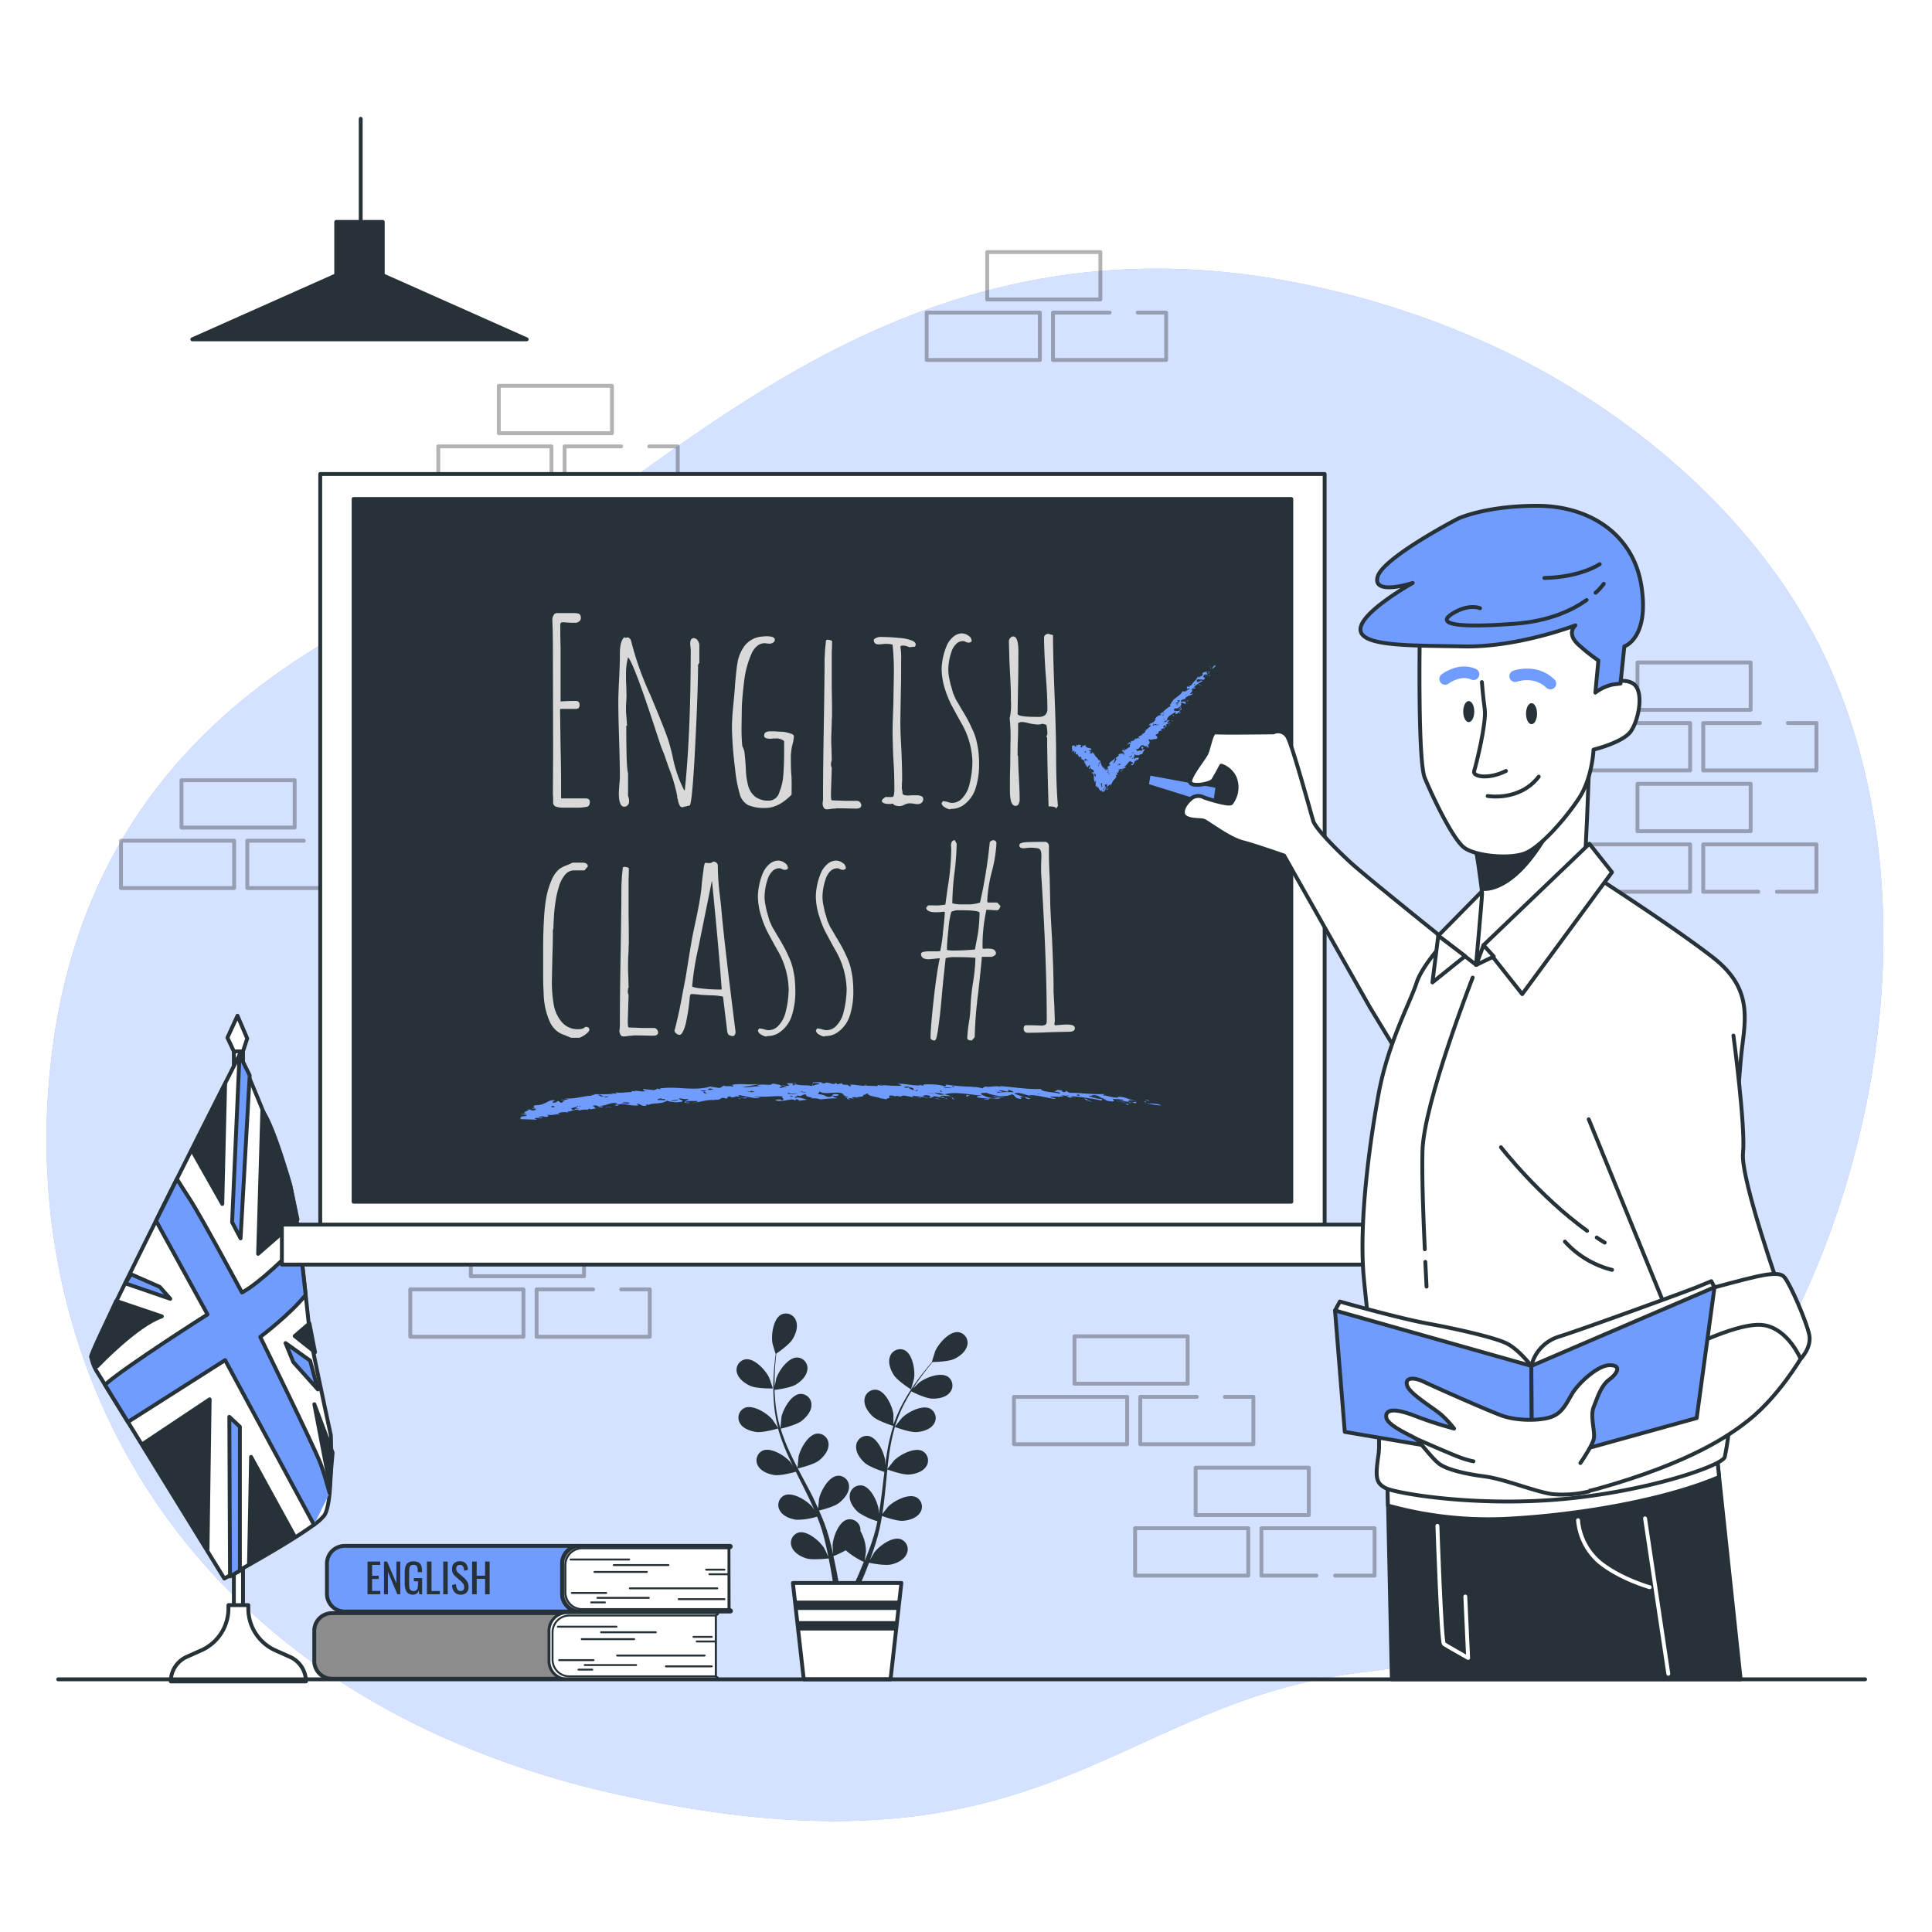
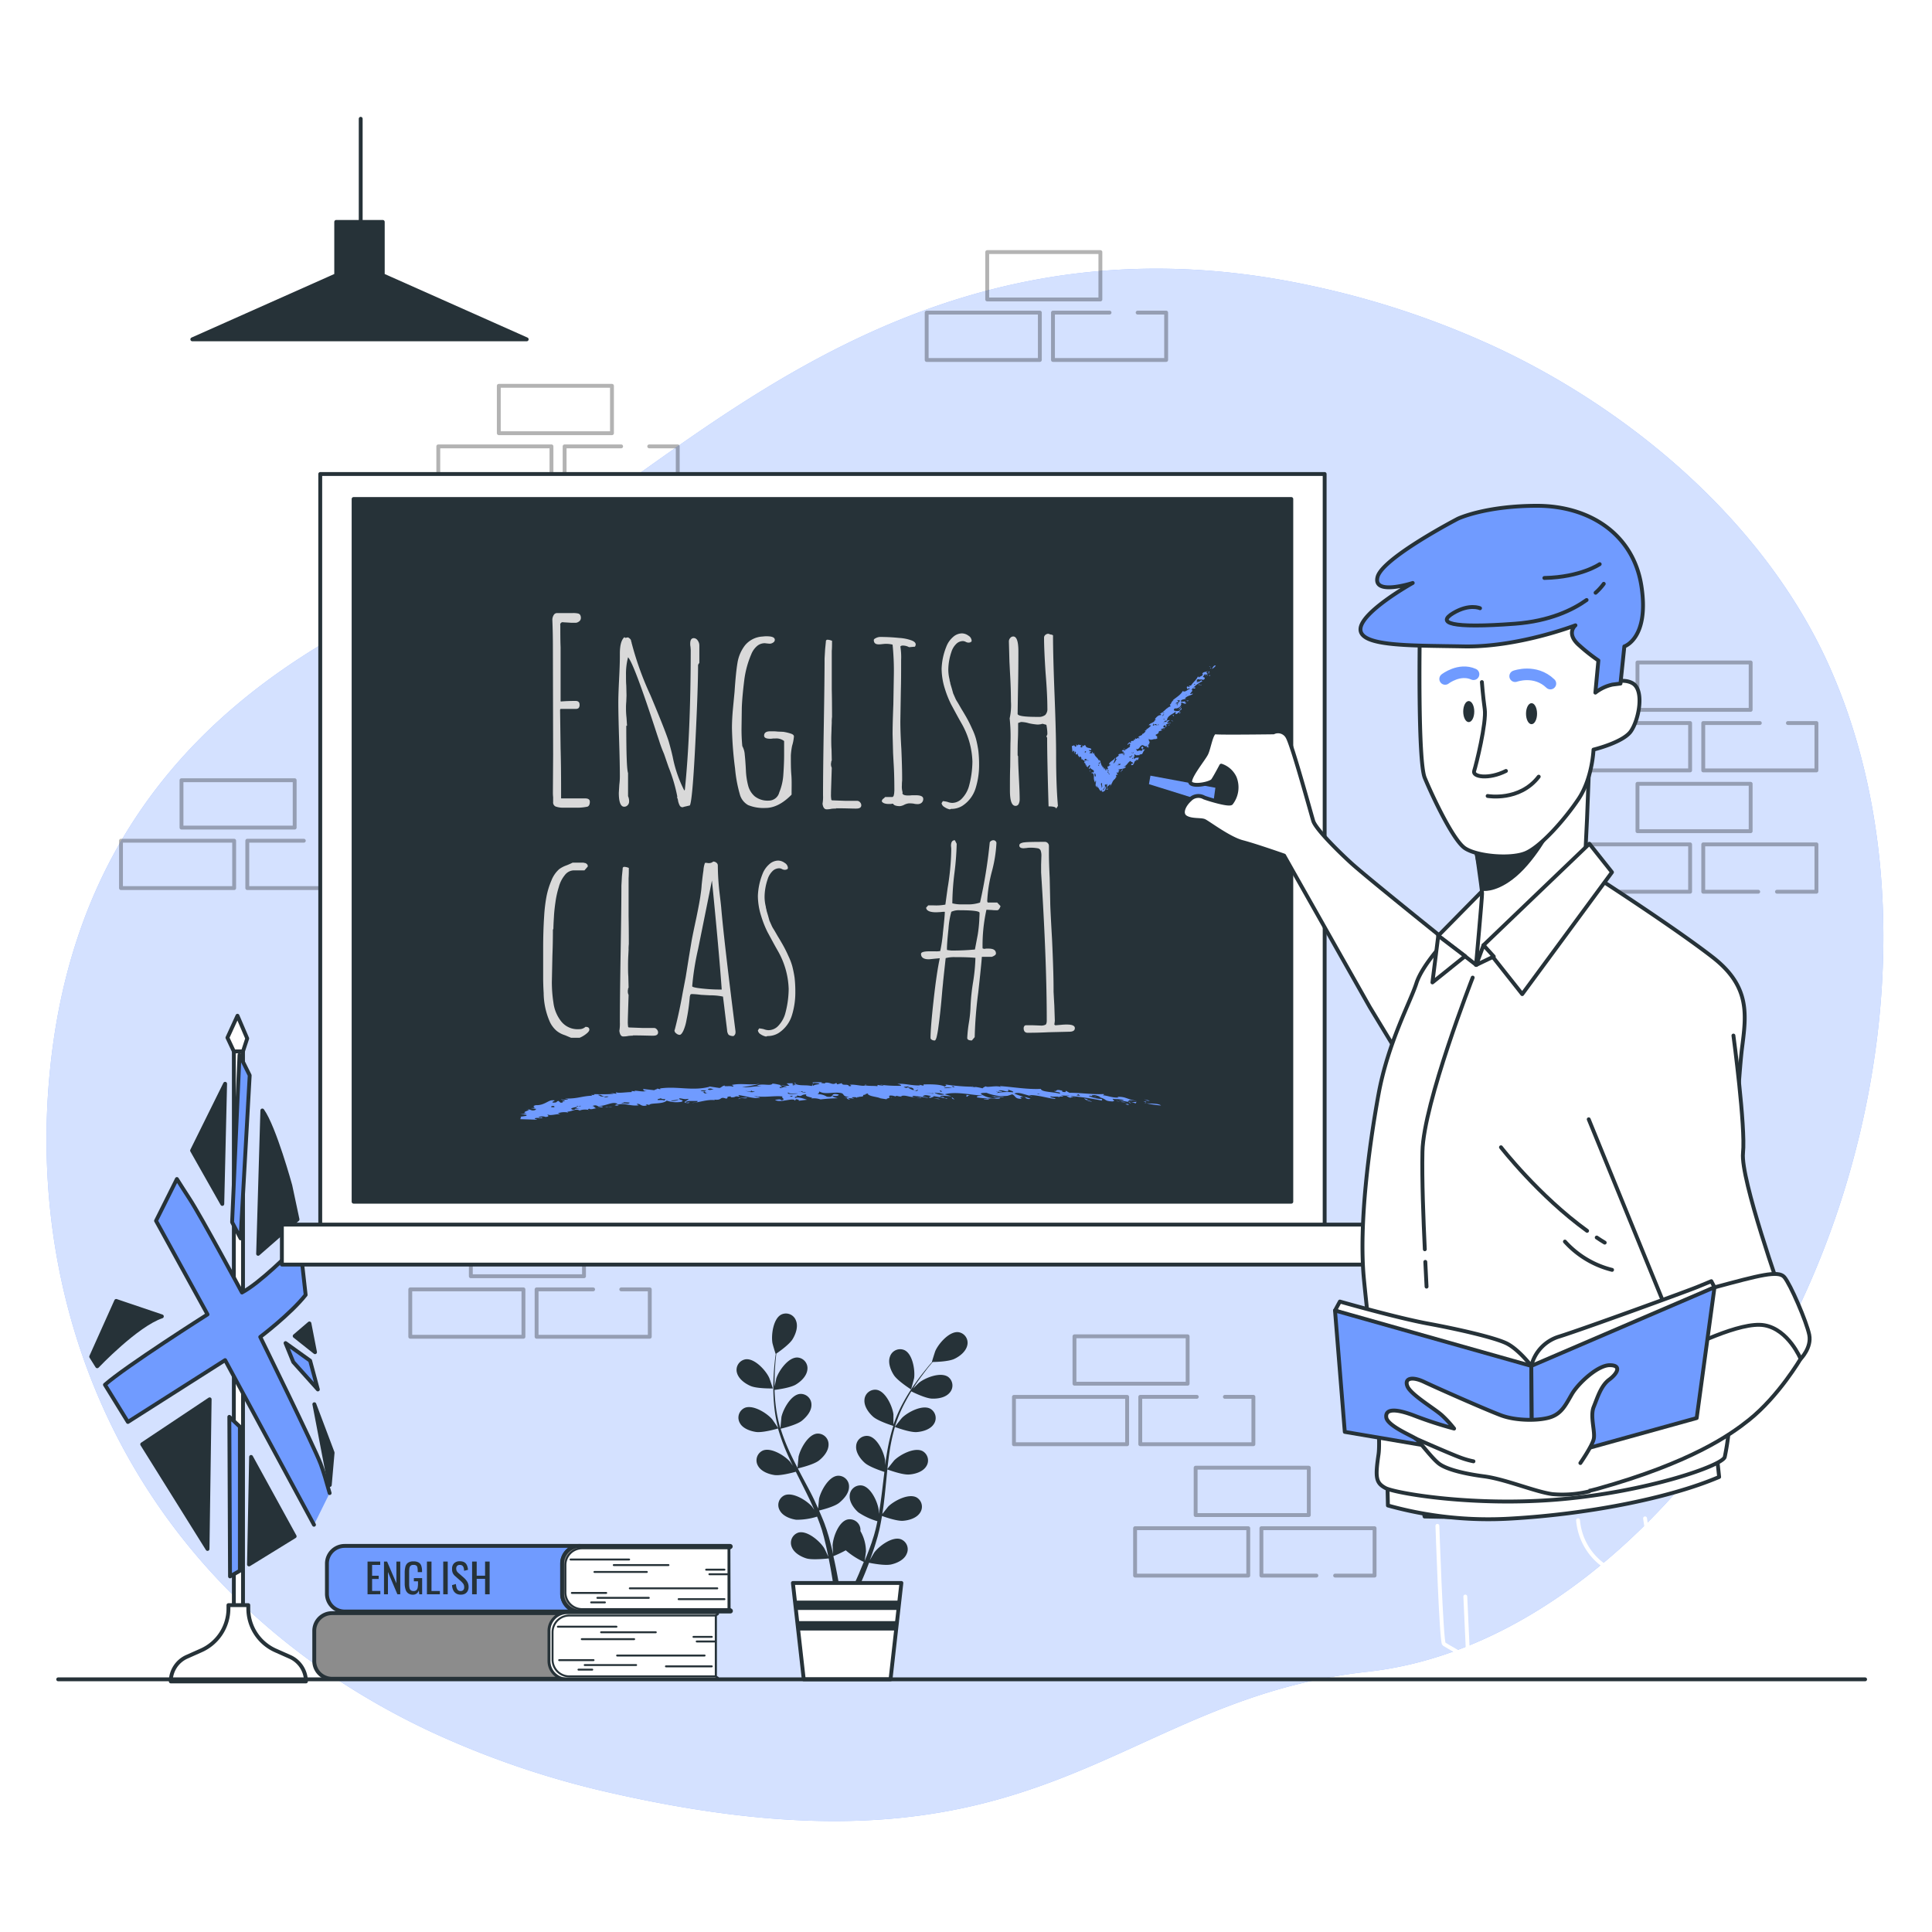
<svg xmlns="http://www.w3.org/2000/svg" class="animated" id="freepik_stories-english-teacher" viewBox="0 0 500 500" version="1.1">
  <style>svg#freepik_stories-english-teacher:not(.animated) .animable {opacity: 0;}svg#freepik_stories-english-teacher.animated #freepik--Books--inject-65 {animation: 6s Infinite  linear heartbeat;animation-delay: 0s;}svg#freepik_stories-english-teacher.animated #freepik--Blackboard--inject-65 {animation: 1.5s Infinite  linear floating;animation-delay: 0s;}            @keyframes heartbeat {                0% {                    transform: scale(1);                }                10% {                    transform: scale(1.1);                }                30% {                    transform: scale(1);                }                40% {                    transform: scale(1);                }                50% {                    transform: scale(1.1);                }                60% {                    transform: scale(1);                }                100% {                    transform: scale(1);                }            }                    @keyframes floating {                0% {                    opacity: 1;                    transform: translateY(0px);                }                50% {                    transform: translateY(-10px);                }                100% {                    opacity: 1;                    transform: translateY(0px);                }            }        </style>
  <g id="freepik--background-simple--inject-65" class="animable" style="transform-origin: 249.727px 270.415px;">
    <path d="M456.6,355c-21.54,36.17-58.77,72.78-102.68,77.64C287.58,440,270.84,489.39,159,464.2a231.3,231.3,0,0,1-47.44-16A192.86,192.86,0,0,1,90,436.4C29,397.76,5.33,332.82,13.65,270.88c10.92-81.46,74.28-109.72,115-125.6S229.41,50.06,339.57,74a224.08,224.08,0,0,1,48.77,16.43c35.46,16.87,69.31,46.09,85.41,82.73,1.21,2.76,2.33,5.55,3.38,8.38C497.52,236.88,486,305.74,456.6,355Z" style="fill: #709BFF; transform-origin: 249.727px 270.415px;" id="eldkwbv24rs9t" class="animable" />
    <g id="eldmdeyzsrnfq">
      <path d="M456.6,355c-21.54,36.17-58.77,72.78-102.68,77.64C287.58,440,270.84,489.39,159,464.2a231.3,231.3,0,0,1-47.44-16A192.86,192.86,0,0,1,90,436.4C29,397.76,5.33,332.82,13.65,270.88c10.92-81.46,74.28-109.72,115-125.6S229.41,50.06,339.57,74a224.08,224.08,0,0,1,48.77,16.43c35.46,16.87,69.31,46.09,85.41,82.73,1.21,2.76,2.33,5.55,3.38,8.38C497.52,236.88,486,305.74,456.6,355Z" style="fill: rgb(255, 255, 255); opacity: 0.7; transform-origin: 249.727px 270.415px;" class="animable" id="elfgna74kh6" />
    </g>
  </g>
  <g id="freepik--Bricks--inject-65" class="animable" style="transform-origin: 250.7px 236.5px;">
    <g id="elvbrtgysvb3">
      <g style="opacity: 0.3; transform-origin: 439.1px 185.415px;" class="animable" id="eldykivlzaolb">
        <rect x="423.78" y="171.45" width="29.29" height="12.26" style="fill: none; stroke: rgb(0, 0, 0); stroke-linecap: round; stroke-linejoin: round; transform-origin: 438.425px 177.58px;" id="elm0wsnb5aeq9" class="animable" />
        <rect x="408.11" y="187.12" width="29.29" height="12.26" style="fill: none; stroke: rgb(0, 0, 0); stroke-linecap: round; stroke-linejoin: round; transform-origin: 422.755px 193.25px;" id="elgc1f72szfim" class="animable" />
        <polyline points="462.71 187.12 470.09 187.12 470.09 199.38 440.8 199.38 440.8 187.12 455.44 187.12" style="fill: none; stroke: rgb(0, 0, 0); stroke-linecap: round; stroke-linejoin: round; transform-origin: 455.445px 193.25px;" id="else7ntnbknqk" class="animable" />
      </g>
    </g>
    <g id="elbsi8arlhmxs">
      <g style="opacity: 0.3; transform-origin: 293.395px 359.805px;" class="animable" id="elzx8vkb3xai">
        <rect x="278.07" y="345.84" width="29.29" height="12.26" style="fill: none; stroke: rgb(0, 0, 0); stroke-linecap: round; stroke-linejoin: round; transform-origin: 292.715px 351.97px;" id="elc9bluqgvmns" class="animable" />
        <rect x="262.41" y="361.51" width="29.29" height="12.26" style="fill: none; stroke: rgb(0, 0, 0); stroke-linecap: round; stroke-linejoin: round; transform-origin: 277.055px 367.64px;" id="elwoxej7ojnr9" class="animable" />
        <polyline points="317 361.5 324.38 361.5 324.38 373.76 295.1 373.76 295.1 361.5 309.73 361.5" style="fill: none; stroke: rgb(0, 0, 0); stroke-linecap: round; stroke-linejoin: round; transform-origin: 309.74px 367.63px;" id="el73qlbxcnpeb" class="animable" />
      </g>
    </g>
    <g id="el0m98pgip7dx">
      <g style="opacity: 0.3; transform-origin: 62.3px 215.88px;" class="animable" id="elyiam6hakan">
        <rect x="46.97" y="201.92" width="29.29" height="12.26" style="fill: none; stroke: rgb(0, 0, 0); stroke-linecap: round; stroke-linejoin: round; transform-origin: 61.615px 208.05px;" id="elr8776gn607d" class="animable" />
        <rect x="31.31" y="217.58" width="29.29" height="12.26" style="fill: none; stroke: rgb(0, 0, 0); stroke-linecap: round; stroke-linejoin: round; transform-origin: 45.955px 223.71px;" id="el4lygka8ernt" class="animable" />
        <polyline points="85.91 217.58 93.29 217.58 93.29 229.84 64 229.84 64 217.58 78.63 217.58" style="fill: none; stroke: rgb(0, 0, 0); stroke-linecap: round; stroke-linejoin: round; transform-origin: 78.645px 223.71px;" id="elbg9qkcghs9" class="animable" />
      </g>
    </g>
    <g id="elujpneuwh3ij">
      <g style="opacity: 0.3; transform-origin: 439.1px 216.815px;" class="animable" id="el38l2u7gzxgr">
        <rect x="423.78" y="202.85" width="29.29" height="12.26" style="fill: none; stroke: rgb(0, 0, 0); stroke-linecap: round; stroke-linejoin: round; transform-origin: 438.425px 208.98px;" id="el88i3cgaik7t" class="animable" />
        <rect x="408.11" y="218.52" width="29.29" height="12.26" style="fill: none; stroke: rgb(0, 0, 0); stroke-linecap: round; stroke-linejoin: round; transform-origin: 422.755px 224.65px;" id="elwlglvv6euy" class="animable" />
        <polyline points="455.03 230.78 440.8 230.78 440.8 218.52 470.09 218.52 470.09 230.78 459.88 230.78" style="fill: none; stroke: rgb(0, 0, 0); stroke-linecap: round; stroke-linejoin: round; transform-origin: 455.445px 224.65px;" id="elwpiinc3bl28" class="animable" />
      </g>
    </g>
    <g id="el7n139ib3wz3">
      <g style="opacity: 0.3; transform-origin: 270.81px 79.2px;" class="animable" id="eljaf6xui1r8a">
        <rect x="255.49" y="65.24" width="29.29" height="12.26" style="fill: none; stroke: rgb(0, 0, 0); stroke-linecap: round; stroke-linejoin: round; transform-origin: 270.135px 71.37px;" id="el29k46f6ivcy" class="animable" />
        <rect x="239.82" y="80.9" width="29.29" height="12.26" style="fill: none; stroke: rgb(0, 0, 0); stroke-linecap: round; stroke-linejoin: round; transform-origin: 254.465px 87.03px;" id="elealag1wdkk9" class="animable" />
        <polyline points="294.42 80.9 301.8 80.9 301.8 93.16 272.51 93.16 272.51 80.9 287.15 80.9" style="fill: none; stroke: rgb(0, 0, 0); stroke-linecap: round; stroke-linejoin: round; transform-origin: 287.155px 87.03px;" id="eluhn971q64r" class="animable" />
      </g>
    </g>
    <g id="el4ud2lg39qtn">
      <g style="opacity: 0.3; transform-origin: 137.17px 331.99px;" class="animable" id="elmhlb065hqp">
        <rect x="121.85" y="318.03" width="29.29" height="12.26" style="fill: none; stroke: rgb(0, 0, 0); stroke-linecap: round; stroke-linejoin: round; transform-origin: 136.495px 324.16px;" id="el9u9tllt7jze" class="animable" />
        <rect x="106.18" y="333.69" width="29.29" height="12.26" style="fill: none; stroke: rgb(0, 0, 0); stroke-linecap: round; stroke-linejoin: round; transform-origin: 120.825px 339.82px;" id="elemnju5g6lbw" class="animable" />
        <polyline points="160.78 333.69 168.16 333.69 168.16 345.95 138.87 345.95 138.87 333.69 153.5 333.69" style="fill: none; stroke: rgb(0, 0, 0); stroke-linecap: round; stroke-linejoin: round; transform-origin: 153.515px 339.82px;" id="elfm6sf3geok9" class="animable" />
      </g>
    </g>
    <g id="elgwldp545p7q">
      <g style="opacity: 0.3; transform-origin: 144.415px 113.815px;" class="animable" id="el5ung5xah57">
        <rect x="129.09" y="99.85" width="29.29" height="12.26" style="fill: none; stroke: rgb(0, 0, 0); stroke-linecap: round; stroke-linejoin: round; transform-origin: 143.735px 105.98px;" id="ell1y0et4x3ar" class="animable" />
        <rect x="113.43" y="115.52" width="29.29" height="12.26" style="fill: none; stroke: rgb(0, 0, 0); stroke-linecap: round; stroke-linejoin: round; transform-origin: 128.075px 121.65px;" id="elyw5w6qgjlsi" class="animable" />
        <polyline points="168.02 115.52 175.4 115.52 175.4 127.78 146.12 127.78 146.12 115.52 160.75 115.52" style="fill: none; stroke: rgb(0, 0, 0); stroke-linecap: round; stroke-linejoin: round; transform-origin: 160.76px 121.65px;" id="el1qh5st8eniu" class="animable" />
      </g>
    </g>
    <g id="ellcx3mngm79">
      <g style="opacity: 0.3; transform-origin: 324.75px 393.8px;" class="animable" id="elpge7q13cgsk">
        <rect x="309.43" y="379.84" width="29.29" height="12.26" style="fill: none; stroke: rgb(0, 0, 0); stroke-linecap: round; stroke-linejoin: round; transform-origin: 324.075px 385.97px;" id="elevthiq9qmvp" class="animable" />
        <rect x="293.76" y="395.5" width="29.29" height="12.26" style="fill: none; stroke: rgb(0, 0, 0); stroke-linecap: round; stroke-linejoin: round; transform-origin: 308.405px 401.63px;" id="eldbh3rgsm9sn" class="animable" />
        <polyline points="340.68 407.76 326.45 407.76 326.45 395.5 355.74 395.5 355.74 407.76 345.53 407.76" style="fill: none; stroke: rgb(0, 0, 0); stroke-linecap: round; stroke-linejoin: round; transform-origin: 341.095px 401.63px;" id="el10asp52eofdj" class="animable" />
      </g>
    </g>
  </g>
  <g id="freepik--Books--inject-65" class="animable" style="transform-origin: 135.248px 417.27px;">
    <path d="M142.2,429.87v-7.81a4.58,4.58,0,0,1,4.58-4.58H85.91a4.58,4.58,0,0,0-4.58,4.58v7.81a4.59,4.59,0,0,0,4.58,4.59h60.87A4.59,4.59,0,0,1,142.2,429.87Z" style="fill: rgb(140, 140, 140); stroke: rgb(38, 50, 56); stroke-linecap: round; stroke-linejoin: round; transform-origin: 114.055px 425.97px;" id="elbtgxxlbbr5c" class="animable" />
    <path d="M185.24,418.1l.52-.34a.15.15,0,0,0-.09-.28H146.78a4.58,4.58,0,0,0-4.58,4.58v7.81a4.59,4.59,0,0,0,4.58,4.59h38.89a.16.16,0,0,0,.09-.29l-.52-.33Z" style="fill: rgb(255, 255, 255); stroke: rgb(38, 50, 56); stroke-linecap: round; stroke-linejoin: round; stroke-width: 0.5px; transform-origin: 164.018px 425.97px;" id="el7reqp5uvsyx" class="animable" />
    <path d="M147.38,418.1h37.86a0,0,0,0,1,0,0v15.74a0,0,0,0,1,0,0H147.38A4.34,4.34,0,0,1,143,429.5v-7.07A4.34,4.34,0,0,1,147.38,418.1Z" style="fill: rgb(255, 255, 255); stroke: rgb(38, 50, 56); stroke-linecap: round; stroke-linejoin: round; stroke-width: 0.5px; transform-origin: 164.12px 425.97px;" id="elkvbofbd2fo" class="animable" />
    <line x1="144.37" y1="420.99" x2="159.54" y2="420.99" style="fill: rgb(255, 255, 255); stroke: rgb(38, 50, 56); stroke-linecap: round; stroke-linejoin: round; stroke-width: 0.5px; transform-origin: 151.955px 420.99px;" id="eljw8tsifqvdj" class="animable" />
    <line x1="155.56" y1="422.43" x2="169.72" y2="422.43" style="fill: rgb(255, 255, 255); stroke: rgb(38, 50, 56); stroke-linecap: round; stroke-linejoin: round; stroke-width: 0.5px; transform-origin: 162.64px 422.43px;" id="elypqurydc93" class="animable" />
    <line x1="164.12" y1="424.21" x2="150.56" y2="424.21" style="fill: rgb(255, 255, 255); stroke: rgb(38, 50, 56); stroke-linecap: round; stroke-linejoin: round; stroke-width: 0.5px; transform-origin: 157.34px 424.21px;" id="elin6vp596u9e" class="animable" />
    <line x1="144.71" y1="429.64" x2="153.61" y2="429.64" style="fill: rgb(255, 255, 255); stroke: rgb(38, 50, 56); stroke-linecap: round; stroke-linejoin: round; stroke-width: 0.5px; transform-origin: 149.16px 429.64px;" id="elc3md6s3cy8j" class="animable" />
    <line x1="151.32" y1="430.91" x2="164.63" y2="430.91" style="fill: rgb(255, 255, 255); stroke: rgb(38, 50, 56); stroke-linecap: round; stroke-linejoin: round; stroke-width: 0.5px; transform-origin: 157.975px 430.91px;" id="elh4coo8tode9" class="animable" />
    <line x1="149.71" y1="432.1" x2="153.27" y2="432.1" style="fill: rgb(255, 255, 255); stroke: rgb(38, 50, 56); stroke-linecap: round; stroke-linejoin: round; stroke-width: 0.5px; transform-origin: 151.49px 432.1px;" id="elc1qx47fikja" class="animable" />
    <line x1="159.71" y1="428.45" x2="182.35" y2="428.45" style="fill: rgb(255, 255, 255); stroke: rgb(38, 50, 56); stroke-linecap: round; stroke-linejoin: round; stroke-width: 0.5px; transform-origin: 171.03px 428.45px;" id="elkzcknrj3mq" class="animable" />
    <line x1="184.98" y1="424.81" x2="180.31" y2="424.81" style="fill: rgb(255, 255, 255); stroke: rgb(38, 50, 56); stroke-linecap: round; stroke-linejoin: round; stroke-width: 0.5px; transform-origin: 182.645px 424.81px;" id="elfap33qm54nf" class="animable" />
    <line x1="184.21" y1="423.62" x2="179.47" y2="423.62" style="fill: rgb(255, 255, 255); stroke: rgb(38, 50, 56); stroke-linecap: round; stroke-linejoin: round; stroke-width: 0.5px; transform-origin: 181.84px 423.62px;" id="elyjfk647abve" class="animable" />
    <line x1="184.21" y1="431.25" x2="172.34" y2="431.25" style="fill: rgb(255, 255, 255); stroke: rgb(38, 50, 56); stroke-linecap: round; stroke-linejoin: round; stroke-width: 0.5px; transform-origin: 178.275px 431.25px;" id="eldtwxeu383k8" class="animable" />
    <path d="M145.48,412.48v-7.82a4.58,4.58,0,0,1,4.58-4.58H89.19a4.58,4.58,0,0,0-4.58,4.58v7.82a4.58,4.58,0,0,0,4.58,4.58h60.87A4.58,4.58,0,0,1,145.48,412.48Z" style="fill: #709BFF; stroke: rgb(38, 50, 56); stroke-linecap: round; stroke-linejoin: round; transform-origin: 117.335px 408.57px;" id="elomvnf5jjwo" class="animable" />
    <path d="M188.52,400.7l.52-.34a.15.15,0,0,0-.09-.28H150.06a4.58,4.58,0,0,0-4.58,4.58v7.82a4.58,4.58,0,0,0,4.58,4.58H189a.15.15,0,0,0,.09-.28l-.52-.34Z" style="fill: rgb(140, 140, 140); stroke: rgb(38, 50, 56); stroke-linecap: round; stroke-linejoin: round; transform-origin: 167.323px 408.57px;" id="elctyaytctf5s" class="animable" />
    <path d="M150.67,400.7h37.86a0,0,0,0,1,0,0v15.74a0,0,0,0,1,0,0H150.67a4.34,4.34,0,0,1-4.34-4.34V405A4.34,4.34,0,0,1,150.67,400.7Z" style="fill: rgb(255, 255, 255); stroke: rgb(38, 50, 56); stroke-linecap: round; stroke-linejoin: round; stroke-width: 0.5px; transform-origin: 167.43px 408.57px;" id="eluhzvt3dvv2h" class="animable" />
    <line x1="147.65" y1="403.6" x2="162.82" y2="403.6" style="fill: none; stroke: rgb(38, 50, 56); stroke-linecap: round; stroke-linejoin: round; stroke-width: 0.5px; transform-origin: 155.235px 403.6px;" id="eln2pmb0gb7y" class="animable" />
    <line x1="158.84" y1="405.04" x2="173" y2="405.04" style="fill: none; stroke: rgb(38, 50, 56); stroke-linecap: round; stroke-linejoin: round; stroke-width: 0.5px; transform-origin: 165.92px 405.04px;" id="elj6zpu0qhnj" class="animable" />
    <line x1="167.4" y1="406.82" x2="153.84" y2="406.82" style="fill: none; stroke: rgb(38, 50, 56); stroke-linecap: round; stroke-linejoin: round; stroke-width: 0.5px; transform-origin: 160.62px 406.82px;" id="el1hwrmrlifei" class="animable" />
    <line x1="147.99" y1="412.25" x2="156.89" y2="412.25" style="fill: none; stroke: rgb(38, 50, 56); stroke-linecap: round; stroke-linejoin: round; stroke-width: 0.5px; transform-origin: 152.44px 412.25px;" id="eljdm6qfjuq5" class="animable" />
    <line x1="154.6" y1="413.52" x2="167.91" y2="413.52" style="fill: none; stroke: rgb(38, 50, 56); stroke-linecap: round; stroke-linejoin: round; stroke-width: 0.5px; transform-origin: 161.255px 413.52px;" id="elitua83gekoc" class="animable" />
    <line x1="152.99" y1="414.7" x2="156.55" y2="414.7" style="fill: none; stroke: rgb(38, 50, 56); stroke-linecap: round; stroke-linejoin: round; stroke-width: 0.5px; transform-origin: 154.77px 414.7px;" id="eldydj0urqri" class="animable" />
    <line x1="162.99" y1="411.06" x2="185.63" y2="411.06" style="fill: none; stroke: rgb(38, 50, 56); stroke-linecap: round; stroke-linejoin: round; stroke-width: 0.5px; transform-origin: 174.31px 411.06px;" id="el5s6uh9uz9jp" class="animable" />
    <line x1="188.26" y1="407.41" x2="183.59" y2="407.41" style="fill: none; stroke: rgb(38, 50, 56); stroke-linecap: round; stroke-linejoin: round; stroke-width: 0.5px; transform-origin: 185.925px 407.41px;" id="elm8wev4cq85" class="animable" />
    <line x1="187.49" y1="406.23" x2="182.75" y2="406.23" style="fill: none; stroke: rgb(38, 50, 56); stroke-linecap: round; stroke-linejoin: round; stroke-width: 0.5px; transform-origin: 185.12px 406.23px;" id="elsp62b32iyyo" class="animable" />
    <line x1="187.49" y1="413.86" x2="175.63" y2="413.86" style="fill: none; stroke: rgb(38, 50, 56); stroke-linecap: round; stroke-linejoin: round; stroke-width: 0.5px; transform-origin: 181.56px 413.86px;" id="ele2efnv7oqc5" class="animable" />
    <path d="M95.12,412.6v-8.47H98.4V405H96.3v2.8H98v.84H96.3v3.1h2.13v.85Z" style="fill: rgb(38, 50, 56); transform-origin: 96.775px 408.365px;" id="el6wyqu7jtpdv" class="animable" />
    <path d="M99.38,412.6v-8.47h.8l2.41,5.63v-5.63h1v8.47h-.75l-2.44-5.78v5.78Z" style="fill: rgb(38, 50, 56); transform-origin: 101.485px 408.365px;" id="elv0xjyikheb" class="animable" />
    <path d="M106.92,412.7a2.1,2.1,0,0,1-1.27-.34,1.83,1.83,0,0,1-.69-1,4.81,4.81,0,0,1-.22-1.56V407a6,6,0,0,1,.19-1.58,1.78,1.78,0,0,1,.69-1,2.44,2.44,0,0,1,1.39-.34,2.74,2.74,0,0,1,1.28.26,1.55,1.55,0,0,1,.71.82,3.87,3.87,0,0,1,.22,1.38v.32h-1.11v-.26a4.51,4.51,0,0,0-.08-.91.79.79,0,0,0-.29-.52A1.14,1.14,0,0,0,107,405a1,1,0,0,0-.76.24,1.19,1.19,0,0,0-.29.65,6.65,6.65,0,0,0-.06.94v3.13a4.82,4.82,0,0,0,.09,1,1,1,0,0,0,.34.6,1.09,1.09,0,0,0,.71.2,1,1,0,0,0,.71-.22,1.11,1.11,0,0,0,.35-.64,5.41,5.41,0,0,0,.09-1.07v-.59h-1.07v-.83h2.14v4.19h-.74l-.12-1a1.73,1.73,0,0,1-.52.77A1.49,1.49,0,0,1,106.92,412.7Z" style="fill: rgb(38, 50, 56); transform-origin: 106.994px 408.39px;" id="elq1rg0pyw8i" class="animable" />
    <path d="M110.49,412.6v-8.47h1.18v7.62h2.17v.85Z" style="fill: rgb(38, 50, 56); transform-origin: 112.165px 408.365px;" id="el2wn790cbm87" class="animable" />
    <path d="M114.71,412.6v-8.47h1.16v8.47Z" style="fill: rgb(38, 50, 56); transform-origin: 115.29px 408.365px;" id="eltc154njd85" class="animable" />
    <path d="M119.23,412.69a2.18,2.18,0,0,1-1.21-.31,2,2,0,0,1-.74-.87,3.39,3.39,0,0,1-.29-1.28l1-.29a4.94,4.94,0,0,0,.14.87,1.74,1.74,0,0,0,.36.69.94.94,0,0,0,.7.26.91.91,0,0,0,.7-.25,1,1,0,0,0,.24-.74,1.51,1.51,0,0,0-.27-.93,4.68,4.68,0,0,0-.66-.7l-1.42-1.26a2.28,2.28,0,0,1-.61-.8A2.43,2.43,0,0,1,117,406a1.88,1.88,0,0,1,.53-1.44,2,2,0,0,1,1.45-.51,2.69,2.69,0,0,1,.89.13,1.58,1.58,0,0,1,.64.4,2,2,0,0,1,.4.68,4.23,4.23,0,0,1,.21,1l-1,.27a4.17,4.17,0,0,0-.12-.76,1.08,1.08,0,0,0-.33-.57A1,1,0,0,0,119,405a.92.92,0,0,0-.68.23,1,1,0,0,0-.25.7,1.44,1.44,0,0,0,.13.63,1.94,1.94,0,0,0,.43.52l1.43,1.25a4.63,4.63,0,0,1,.85,1,2.58,2.58,0,0,1,.36,1.38,2.11,2.11,0,0,1-.26,1.08,1.75,1.75,0,0,1-.71.69A2.27,2.27,0,0,1,119.23,412.69Z" style="fill: rgb(38, 50, 56); transform-origin: 119.13px 408.37px;" id="elfw0yadza2fk" class="animable" />
    <path d="M122.18,412.6v-8.47h1.19v3.66h2.17v-3.66h1.18v8.47h-1.18v-4h-2.17v4Z" style="fill: rgb(38, 50, 56); transform-origin: 124.45px 408.365px;" id="elqkxn78zsc1" class="animable" />
  </g>
  <g id="freepik--Flag--inject-65" class="animable" style="transform-origin: 54.839px 349.01px;">
    <rect x="60.52" y="272.1" width="2.37" height="145.6" style="fill: rgb(255, 255, 255); stroke: rgb(38, 50, 56); stroke-linecap: round; stroke-linejoin: round; transform-origin: 61.705px 344.9px;" id="elne1ab7wt2ff" class="animable" />
    <polygon points="60.52 272.1 58.86 268.55 61.46 262.87 63.98 268.75 62.88 272.1 60.52 272.1" style="fill: rgb(255, 255, 255); stroke: rgb(38, 50, 56); stroke-linecap: round; stroke-linejoin: round; transform-origin: 61.42px 267.485px;" id="elpbkx0qz25j" class="animable" />
    <path d="M75,428.78l-3.66-1.63a11.88,11.88,0,0,1-7.08-10.89v-.85H59.12v.85A11.88,11.88,0,0,1,52,427.15l-3.66,1.63a7,7,0,0,0-4.14,6.37H79.18A7,7,0,0,0,75,428.78Z" style="fill: rgb(255, 255, 255); stroke: rgb(38, 50, 56); stroke-linecap: round; stroke-linejoin: round; transform-origin: 61.69px 425.28px;" id="ellk20ahn4xl9" class="animable" />
-     <path d="M85.31,386.41c-.26,2.53-.67,4.67-1.33,5.7a11.88,11.88,0,0,1-2.71,2.46c-6.79,5.05-23.22,13.95-23.22,13.95L33.1,368l-5.94-9.65-2.24-3.63a11.55,11.55,0,0,1-1.32-3.61c-.15-.91,8-17.52,16.78-35.19,1.79-3.6,3.62-7.25,5.4-10.81C54.29,288.15,62,273,62,273S72.82,298,75.12,306.8a140.35,140.35,0,0,1,2.43,14.83c.58,4.53,1.11,9.3,1.55,13.45.59,5.37,1,9.69,1.27,11.1.65,3.94,5.25,25.26,5.25,25.26A132.14,132.14,0,0,1,85.31,386.41Z" style="fill: rgb(255, 255, 255); stroke: rgb(38, 50, 56); stroke-linecap: round; stroke-linejoin: round; transform-origin: 54.652px 340.76px;" id="els2tbipkc6tb" class="animable" />
    <path d="M85.31,386.41c-.74-2.68-1.6-5.62-2.32-7.54C81.36,374.51,67.35,346,67.35,346s7.79-5.88,11.75-10.88c-.44-4.15-1-8.92-1.55-13.45C74.78,324.5,67.29,332,62.62,334.5c0,0-10.54-19.64-13.64-24.37-1.14-1.74-2.25-3.5-3.2-5-1.78,3.56-3.61,7.21-5.4,10.81l13.33,24.23s-21.17,13.43-26.55,18.2L33.1,368l25.16-16,23,42.61" style="fill: #709BFF; stroke: rgb(38, 50, 56); stroke-linecap: round; stroke-linejoin: round; transform-origin: 56.235px 349.87px;" id="elpkwdhksh3d" class="animable" />
    <polygon points="61.99 273 61.94 274.1 60.07 316.31 62.26 320.49 64.62 278.3 61.99 273" style="fill: #709BFF; stroke: rgb(38, 50, 56); stroke-linecap: round; stroke-linejoin: round; transform-origin: 62.345px 296.745px;" id="ela6vyxpakt1j" class="animable" />
    <polygon points="80.26 352.14 82.26 359.59 75.9 352.5 73.9 347.59 80.26 352.14" style="fill: #709BFF; stroke: rgb(38, 50, 56); stroke-linecap: round; stroke-linejoin: round; transform-origin: 78.08px 353.59px;" id="el1hryedyy2b5" class="animable" />
-     <polygon points="41.34 333.04 44.07 336.13 32.43 332.13 33.89 329.77 41.34 333.04" style="fill: #709BFF; stroke: rgb(38, 50, 56); stroke-linecap: round; stroke-linejoin: round; transform-origin: 38.25px 332.95px;" id="elhm2lw3hhqwd" class="animable" />
    <polygon points="59.35 366.68 59.53 407.97 62.08 406.51 62.08 369.23 59.35 366.68" style="fill: #709BFF; stroke: rgb(38, 50, 56); stroke-linecap: round; stroke-linejoin: round; transform-origin: 60.715px 387.325px;" id="elxnjcnp6b8x" class="animable" />
    <polygon points="49.71 297.76 57.53 311.58 58.26 280.48 49.71 297.76" style="fill: rgb(38, 50, 56); stroke: rgb(38, 50, 56); stroke-linecap: round; stroke-linejoin: round; transform-origin: 53.985px 296.03px;" id="elm01irf4wp78" class="animable" />
    <path d="M67.89,287.39l-1.09,37.1L77,315.58l-1.87-8.78S71,291.76,67.89,287.39Z" style="fill: rgb(38, 50, 56); stroke: rgb(38, 50, 56); stroke-linecap: round; stroke-linejoin: round; transform-origin: 71.9px 305.94px;" id="elfber8iay9l" class="animable" />
    <polygon points="80.08 342.5 76.26 345.77 81.53 349.95 80.08 342.5" style="fill: rgb(38, 50, 56); stroke: rgb(38, 50, 56); stroke-linecap: round; stroke-linejoin: round; transform-origin: 78.895px 346.225px;" id="ele9p7enqekgl" class="animable" />
    <polygon points="85.35 384.32 81.35 363.41 86.08 375.96 85.35 384.32" style="fill: rgb(38, 50, 56); stroke: rgb(38, 50, 56); stroke-linecap: round; stroke-linejoin: round; transform-origin: 83.715px 373.865px;" id="elbwsk92wybfb" class="animable" />
    <polygon points="76.26 397.6 64.98 377.05 64.44 404.88 76.26 397.6" style="fill: rgb(38, 50, 56); stroke: rgb(38, 50, 56); stroke-linecap: round; stroke-linejoin: round; transform-origin: 70.35px 390.965px;" id="elc91i5w38q14" class="animable" />
    <polygon points="53.71 400.87 54.26 362.14 36.8 373.78 53.71 400.87" style="fill: rgb(38, 50, 56); stroke: rgb(38, 50, 56); stroke-linecap: round; stroke-linejoin: round; transform-origin: 45.53px 381.505px;" id="elrik2ocdxrp" class="animable" />
    <path d="M25.16,353.59s10.18-10.73,16.73-12.91l-11.82-4L23.6,351.1Z" style="fill: rgb(38, 50, 56); stroke: rgb(38, 50, 56); stroke-linecap: round; stroke-linejoin: round; transform-origin: 32.745px 345.135px;" id="elka01v83y7z" class="animable" />
  </g>
  <g id="freepik--Plant--inject-65" class="animable" style="transform-origin: 220.516px 387.271px;">
    <path d="M194.23,358.68c1.68.74,5.79.65,5.79.65s-.88-2.69-1-2.86c-.9-1.88-3.75-5-6.07-4.68a2.77,2.77,0,0,0-2.23,3.47C191.15,356.87,192.8,358.06,194.23,358.68Z" style="fill: rgb(38, 50, 56); transform-origin: 195.32px 355.55px;" id="eli6gdst8e45" class="animable" />
    <path d="M195.65,370.59c1.74.25,5.41-.81,5.7-.9a50.08,50.08,0,0,0,2.22,6.16c.51,1.16,1.05,2.33,1.61,3.48-.33-.49-.63-.92-.68-1-1.37-1.58-4.94-3.83-7.1-2.92a2.78,2.78,0,0,0-1.23,3.94c.8,1.45,2.71,2.16,4.25,2.39s4.71-.62,5.54-.85l.66,1.32c1.06,2.12,2.13,4.22,3.12,6.32.34.74.66,1.48,1,2.22l-.6-.85c-1.37-1.58-4.94-3.83-7.1-2.92a2.77,2.77,0,0,0-1.22,3.94c.79,1.45,2.7,2.17,4.24,2.39a17.48,17.48,0,0,0,5.4-.81c.3.77.6,1.54.86,2.29.17.53.36,1,.5,1.55s.29,1,.43,1.56c.24,1,.5,2,.71,3,.15.68.28,1.33.41,2-.33-.74-1-2.17-1.1-2.29-1.11-1.77-4.3-4.53-6.57-4a2.78,2.78,0,0,0-1.81,3.71c.57,1.55,2.35,2.55,3.84,3s5.28.05,5.74,0c.21,1.09.42,2.15.59,3.15.39,2.21.69,4.2.91,5.88h1.53c-.26-1.74-.61-3.81-1.08-6.14-.21-1.1-.47-2.28-.74-3.48a29.42,29.42,0,0,0,3.2-1.51,20.09,20.09,0,0,0,4.67,3c-.42,1-.84,2-1.24,3-.85,1.95-1.66,3.68-2.37,5.16h1.66c.61-1.36,1.28-2.91,2-4.62.43-1,.87-2.17,1.31-3.32.44.09,4,.82,5.72.44,1.52-.34,3.37-1.2,4-2.71a2.77,2.77,0,0,0-1.53-3.83c-2.22-.75-5.6,1.78-6.85,3.46-.07.1-.74,1.26-1.16,2,.18-.47.36-.93.53-1.42.36-1,.68-1.93,1-3,.15-.51.3-1,.46-1.55s.27-1.08.42-1.62c.3-1.27.54-2.57.76-3.88.85.31,3.87,1.36,5.43,1.25s3.51-.69,4.41-2.07a2.77,2.77,0,0,0-.93-4c-2.08-1.07-5.81.91-7.29,2.38-.09.09-1,1.27-1.54,1.93.12-.79.25-1.58.35-2.38.29-2.33.51-4.68.74-7,.07-.72.14-1.43.22-2.15.3.11,3.86,1.44,5.62,1.31,1.55-.1,3.51-.68,4.41-2.06a2.77,2.77,0,0,0-.93-4c-2.08-1.07-5.81.91-7.3,2.38-.11.11-1.46,1.81-1.79,2.26.17-1.58.35-3.16.59-4.7a49.86,49.86,0,0,1,1.35-6.19c.14.06,3.85,1.46,5.65,1.33,1.56-.11,3.51-.68,4.41-2.06a2.77,2.77,0,0,0-.93-4c-2.08-1.07-5.81.9-7.29,2.38-.12.11-1.58,1.94-1.82,2.29,0-.12.06-.24.1-.36a35.53,35.53,0,0,1,2.45-5.85c.53-1,1.1-2,1.67-2.94.66.34,3.72,1.82,5.35,1.88s3.56-.29,4.61-1.56a2.78,2.78,0,0,0-.48-4.1c-2-1.29-5.88.26-7.51,1.57-.09.07-.92.89-1.51,1.49.27-.41.53-.85.79-1.24,1-1.47,2-2.76,2.86-3.9.5-.64,1-1.21,1.42-1.74.82,0,4.14-.11,5.59-.79s3-1.91,3.37-3.52a2.77,2.77,0,0,0-2.32-3.41c-2.33-.25-5.09,2.94-5.94,4.85-.08.16-.93,2.87-.89,2.87h.05c-.44.5-.9,1-1.4,1.65-.91,1.12-1.93,2.39-2.95,3.85a48,48,0,0,0-3.05,4.86,36.18,36.18,0,0,0-2.61,5.87s0,.05,0,.07c0-.68,0-2.6,0-2.75-.26-2.07-2-5.92-4.3-6.34a2.77,2.77,0,0,0-3.2,2.6c-.13,1.65,1.06,3.3,2.22,4.34,1.32,1.17,5,2.31,5.25,2.4a49.21,49.21,0,0,0-1.54,6.36c-.22,1.25-.41,2.52-.58,3.79,0-.59,0-1.12,0-1.2-.27-2.07-2-5.92-4.31-6.34a2.76,2.76,0,0,0-3.19,2.6c-.14,1.65,1.06,3.3,2.22,4.34s4.27,2.09,5.09,2.35l-.18,1.47c-.28,2.34-.55,4.69-.89,7-.11.81-.26,1.6-.4,2.4,0-.53,0-1,0-1-.27-2.08-2-5.92-4.31-6.35a2.77,2.77,0,0,0-3.2,2.61c-.13,1.64,1.06,3.29,2.23,4.33a17.5,17.5,0,0,0,4.94,2.3c-.17.81-.34,1.62-.54,2.39-.15.53-.26,1-.44,1.56s-.33,1-.49,1.54c-.36,1-.71,2-1.08,2.9-.25.66-.5,1.27-.75,1.89.13-.8.34-2.38.34-2.51a10.65,10.65,0,0,0-1.44-5.23,3.23,3.23,0,0,0,0-.62,2.78,2.78,0,0,0-3.39-2.35c-2.26.61-3.69,4.58-3.8,6.66,0,.13.07,1.47.14,2.32-.11-.49-.22-1-.34-1.48-.24-1-.51-2-.79-3.06-.15-.51-.31-1-.47-1.55s-.36-1-.54-1.58c-.45-1.22-1-2.44-1.51-3.65.88-.21,4-1,5.22-2s2.55-2.51,2.54-4.16a2.76,2.76,0,0,0-3-2.83c-2.33.25-4.35,4-4.77,6,0,.13-.16,1.63-.22,2.46-.34-.73-.67-1.45-1-2.18-1-2.1-2.15-4.18-3.26-6.27-.34-.64-.67-1.28-1-1.92.31-.07,4-.93,5.41-2,1.24-.95,2.55-2.51,2.54-4.16a2.77,2.77,0,0,0-3-2.84c-2.33.25-4.35,4-4.77,6,0,.15-.23,2.32-.25,2.87-.74-1.41-1.45-2.82-2.11-4.25a48.7,48.7,0,0,1-2.28-5.9c.15,0,4-.91,5.44-2,1.24-1,2.56-2.5,2.54-4.15a2.77,2.77,0,0,0-3-2.84c-2.33.25-4.35,4-4.77,6,0,.16-.24,2.49-.25,2.91,0-.12-.09-.23-.12-.35a36,36,0,0,1-1.18-6.23c-.13-1.16-.19-2.28-.23-3.37.74-.09,4.11-.54,5.5-1.38s2.81-2.21,3-3.86a2.77,2.77,0,0,0-2.66-3.15c-2.34,0-4.76,3.46-5.4,5.45,0,.11-.27,1.25-.43,2.08,0-.49,0-1,0-1.47,0-1.77.11-3.39.22-4.83.07-.81.15-1.55.23-2.24.68-.46,3.39-2.37,4.22-3.74s1.48-3.26.87-4.79a2.76,2.76,0,0,0-3.81-1.57c-2.08,1.07-2.63,5.26-2.29,7.32,0,.18.82,2.91.86,2.89l0,0c-.1.66-.19,1.37-.27,2.15-.14,1.43-.29,3.06-.33,4.83a47,47,0,0,0,.14,5.74,35.87,35.87,0,0,0,1.06,6.34.19.19,0,0,1,0,.07c-.36-.58-1.45-2.16-1.55-2.27-1.36-1.58-4.94-3.83-7.09-2.92a2.78,2.78,0,0,0-1.23,3.94C192.2,369.65,194.1,370.36,195.65,370.59Z" style="fill: rgb(38, 50, 56); transform-origin: 220.757px 376.156px;" id="ell0boueh73bl" class="animable" />
    <path d="M235.79,359.59s.75-2.73.78-2.91c.29-2.07-.37-6.24-2.48-7.26a2.77,2.77,0,0,0-3.77,1.67c-.57,1.55.15,3.46,1,4.77C232.31,357.4,235.79,359.59,235.79,359.59Z" style="fill: rgb(38, 50, 56); transform-origin: 233.375px 354.383px;" id="ellcv6rytw4g" class="animable" />
    <polygon points="230.47 434.61 208.01 434.61 205.2 409.67 233.28 409.67 230.47 434.61" style="fill: rgb(255, 255, 255); stroke: rgb(38, 50, 56); stroke-linecap: round; stroke-linejoin: round; transform-origin: 219.24px 422.14px;" id="elvfkt163gzx" class="animable" />
    <polygon points="205.72 414.24 205.99 416.65 232.49 416.65 232.77 414.24 205.72 414.24" style="fill: rgb(38, 50, 56); transform-origin: 219.245px 415.445px;" id="el00h0qwvlw1dqu" class="animable" />
    <polygon points="231.9 421.97 232.17 419.55 206.32 419.55 206.59 421.97 231.9 421.97" style="fill: rgb(38, 50, 56); transform-origin: 219.245px 420.76px;" id="el5dfz5nvv18a" class="animable" />
  </g>
  <g id="freepik--Lamp--inject-65" class="animable" style="transform-origin: 93.04px 59.28px;">
    <polygon points="99.06 71.24 99.06 57.43 87.01 57.43 87.01 71.24 49.77 87.82 136.31 87.82 99.06 71.24" style="fill: rgb(38, 50, 56); stroke: rgb(38, 50, 56); stroke-linecap: round; stroke-linejoin: round; transform-origin: 93.04px 72.625px;" id="eldxvqo2jmlxr" class="animable" />
    <line x1="93.35" y1="57.38" x2="93.35" y2="30.74" style="fill: none; stroke: rgb(38, 50, 56); stroke-linecap: round; stroke-linejoin: round; transform-origin: 93.35px 44.06px;" id="eljmuuzt9jz2k" class="animable" />
  </g>
  <g id="freepik--Blackboard--inject-65" class="animable" style="transform-origin: 212.85px 224.97px;">
    <rect x="82.88" y="122.67" width="259.94" height="194.79" style="fill: rgb(255, 255, 255); stroke: rgb(38, 50, 56); stroke-linecap: round; stroke-linejoin: round; transform-origin: 212.85px 220.065px;" id="el1hvj4mmog5b" class="animable" />
    <rect x="72.95" y="316.93" width="279.8" height="10.34" style="fill: rgb(255, 255, 255); stroke: rgb(38, 50, 56); stroke-linecap: round; stroke-linejoin: round; transform-origin: 212.85px 322.1px;" id="elis2oua69nz" class="animable" />
    <rect x="91.51" y="129.14" width="242.68" height="181.86" style="fill: rgb(38, 50, 56); stroke: rgb(38, 50, 56); stroke-linecap: round; stroke-linejoin: round; transform-origin: 212.85px 220.07px;" id="el4279tmrova" class="animable" />
    <path d="M143.78,208.72a1.15,1.15,0,0,1-.63-1.16V206.3a10.61,10.61,0,0,1-.06-1.19V205l.06-9.69-.06-27.42c0-2.84-.05-5.29-.14-7.38a2.36,2.36,0,0,1,.34-1.32,1,1,0,0,1,.86-.53h4.12a5.36,5.36,0,0,1,1.39.13c.44.13.67.51.67,1.13a1.09,1.09,0,0,1-.4.86,1.82,1.82,0,0,1-.87.4h-1.13l-1.06-.07-1.06-.06a.64.64,0,0,0-.8.79c0,2.08,0,4,.07,5.65V181.4c0,.09,0,.13.13.13h.14c1.1-.09,2.3-.13,3.58-.13.71,0,1.06.31,1.06.93a1.28,1.28,0,0,1-.23.9,1.06,1.06,0,0,1-.76.23h-3.79c-.18,0-.26.11-.26.33l.13,9.83q.13,4.57.13,10.56v2.45h6.24q1.2,0,1.2.87,0,1-.6,1.26a12.92,12.92,0,0,1-3.25.26H146A5.77,5.77,0,0,1,143.78,208.72Z" style="fill: rgb(217, 217, 217); transform-origin: 147.799px 183.845px;" id="el3fscuewskxq" class="animable" />
    <path d="M175.92,208.49a4.74,4.74,0,0,1-.43-1.19,2.54,2.54,0,0,0-.27-.93l.07-.2a41.67,41.67,0,0,0-2.26-7.64l-1.19-3.45a32.75,32.75,0,0,1-1.26-3.39l-.53-1.59q-6-18.47-7.51-20a17,17,0,0,0-.53,4.65c0,1,0,1.9.07,2.66l.06,2.59-.06,1.59a15.78,15.78,0,0,0-.07,1.59,20.51,20.51,0,0,0,.13,2.53l.14,2.12h-.2q0,11.08.46,12.22v6a3.12,3.12,0,0,1,.27,1.4,1.32,1.32,0,0,1-.37.93,1.18,1.18,0,0,1-.89.4c-.93,0-1.4-1.2-1.4-3.59l.13-2.12a16.46,16.46,0,0,0,.14-2.19q0-3.2-.2-9.57c-.13-4.25-.2-7.43-.2-9.56q0-1.92.2-5.91t.2-5.84v-.86c0-2.17.4-3.59,1.19-4.25l.2.2.67-.14a1.49,1.49,0,0,1,.59.4.83.83,0,0,1,.27.6l.13.4a.93.93,0,0,0,.07.33,79.63,79.63,0,0,0,4.78,13.21q3.78,9,4.71,11.89c.45,1.55.8,2.92,1.07,4.12a32.57,32.57,0,0,0,3,8.69l.14-.2q1.51-14.73,1.52-36.18l-.06-.8a4.07,4.07,0,0,1-.07-.86c0-.93.31-1.4.93-1.4a1.25,1.25,0,0,1,1,.6,2.2,2.2,0,0,1,.43,1.33v4.45l-.33.53q0,6.3-.73,20.72t-1.4,15.67l-1.12.26v.07l-.07-.07-.66.2A.82.82,0,0,1,175.92,208.49Z" style="fill: rgb(217, 217, 217); transform-origin: 170.505px 186.901px;" id="elbudf297uly" class="animable" />
    <path d="M193.62,208.36a4.53,4.53,0,0,1-2.16-2.82,35.66,35.66,0,0,1-1.23-6.68,94.82,94.82,0,0,1-.8-10.42c0-1.51.09-3.23.27-5.18l.4-4.18c.22-3.32.47-5.84.76-7.54a10.05,10.05,0,0,1,1.93-4.51,6.33,6.33,0,0,1,4.61-2.3,6.66,6.66,0,0,1,1.06-.06c1.38,0,2.06.31,2.06.93a.83.83,0,0,1-.43.69,1.57,1.57,0,0,1-.9.3l-.66-.06-.6-.07a3.08,3.08,0,0,0-2,.73,5.48,5.48,0,0,0-1.5,2.13,24.83,24.83,0,0,0-1.79,6.5c-.35,2.79-.58,5.23-.66,7.31l-.07,5.11a43.58,43.58,0,0,0,.2,4.85,5.26,5.26,0,0,1,.63,2.22q.17,1.5.3,4.08a18.61,18.61,0,0,0,.6,4,5.49,5.49,0,0,0,1.66,2.68,5.41,5.41,0,0,0,3.65,1.13,2.8,2.8,0,0,0,2.72-2.12,14.28,14.28,0,0,0,1.06-4.65c.14-2,.2-3.67.2-5v-3.65a3.25,3.25,0,0,0-2.32-.66h-.53a4.11,4.11,0,0,1-.73.07c-1.07,0-1.6-.27-1.6-.8,0-.75.53-1.13,1.6-1.13.75,0,1.37,0,1.86.07l1.46.06a11.52,11.52,0,0,1,2,.47c.53.17.8.42.8.73A11.31,11.31,0,0,1,205,193a17.84,17.84,0,0,0-.33,2.53c0,1.86,0,3.54.13,5s.06,3.26.06,5.12q-3.37,3.45-6.77,3.45A10.51,10.51,0,0,1,193.62,208.36Z" style="fill: rgb(217, 217, 217); transform-origin: 197.45px 186.892px;" id="el3c9jjlv7ni7" class="animable" />
    <path d="M212.87,208a10.06,10.06,0,0,0,.13-2.19q0-6.11.2-18.13t.2-17.26l.14-2.39.2-2a.41.41,0,0,1,.46-.47,3.31,3.31,0,0,1,.93.2l.2.07c0,1,0,1.86-.07,2.65v9.83c.05,2.12.07,4.54.07,7.24a8.78,8.78,0,0,0-.07,1.46l-.06,1.39c0,.89-.07,1.8-.07,2.73s0,1.94.07,2.78l.06,2.86-.2.53.07-.07c0,.14,0,.23-.07.27v.26a2.06,2.06,0,0,0,.2.93l-.2,6.38v.4a6.39,6.39,0,0,0,.07,1.33.29.29,0,0,0,.33.33l3.45.13q1.53,0,2.1,0l.69,0h.2a1,1,0,0,1,.67.36,1.15,1.15,0,0,1,.33.77c0,.53-.36.81-1.06.86s-2.59-.07-5.52-.07l.14.07a12.38,12.38,0,0,0-1.26.06,4.94,4.94,0,0,1-1.2.14C213.38,209.49,213,209,212.87,208Z" style="fill: rgb(217, 217, 217); transform-origin: 217.885px 187.504px;" id="el2baqtp89gmc" class="animable" />
    <path d="M231.13,208a1.54,1.54,0,0,0-.53.07h-.53c-1,0-1.59-.22-1.86-.67a.94.94,0,0,1,.53-.79l.33-.34H231l.26-.26.14-.6.06-.8c0-2.7-.06-5.11-.2-7.23l-.13-2.46L231,190q0-2.58.2-7.77l.13-7.7a67.21,67.21,0,0,0-.33-7.7,7.08,7.08,0,0,0-2-.2l-.73.07a5.94,5.94,0,0,1-.87.06c-.84,0-1.26-.37-1.26-1.13,0-.17.2-.35.6-.53a2.68,2.68,0,0,1,1-.26,50,50,0,0,1,5,.26,11.06,11.06,0,0,1,3.06.6c.79.27,1.19.64,1.19,1.13a1.71,1.71,0,0,1-.2.53l-1.53.13a3.21,3.21,0,0,0-1.92-.4l-.33.2a17.11,17.11,0,0,1,.2,3.52c0,2.92,0,5.56-.07,7.9l-.13,7.91q0,3,.26,7.23c.14,3.24.2,5.67.2,7.31v.86a9.72,9.72,0,0,0-.06,1.2,5.11,5.11,0,0,0,.19,1.86l-.06.13c0,.44.49.66,1.46.66a7,7,0,0,0,1-.06h1c1.28,0,1.93.31,1.93.93a1.27,1.27,0,0,1-.4,1,1.53,1.53,0,0,1-1.06.36,3.87,3.87,0,0,1-1.07-.13,9.93,9.93,0,0,0-1.13-.07,3.6,3.6,0,0,0-1.19.34,3.09,3.09,0,0,1-1.2.39C231.91,208.62,231.31,208.4,231.13,208Z" style="fill: rgb(217, 217, 217); transform-origin: 232.536px 186.735px;" id="elrl7jjzpcxkf" class="animable" />
    <path d="M244.41,208.86a1.43,1.43,0,0,1-.73-1l.33-.53a6.92,6.92,0,0,1,1.2.2,3.78,3.78,0,0,0,1.19.26A3.52,3.52,0,0,0,249,206.6a7.6,7.6,0,0,0,1.73-3,25.05,25.05,0,0,0,.93-6.51,21.1,21.1,0,0,0-2.79-9.83c-1.15-2-2-3.65-2.66-4.84a26.15,26.15,0,0,1-1.66-4.12,17.46,17.46,0,0,1-.86-5.25,16.72,16.72,0,0,1,1.2-5.64,6.19,6.19,0,0,1,1.69-2.49,3.51,3.51,0,0,1,2.36-1,2.91,2.91,0,0,1,1.69.59,1.64,1.64,0,0,1,.83,1.27c0,.35-.29.53-.86.53a1.64,1.64,0,0,1-.67-.2,1.68,1.68,0,0,0-.73-.2,2.48,2.48,0,0,0-1.79.8,5,5,0,0,0-1.2,2.05,14.8,14.8,0,0,0-.79,4.52,10.76,10.76,0,0,0,.33,2.59c0,.26.09.49.13.66a1.58,1.58,0,0,1,.07.4l.4,1.33.33,1.19.53,1.2a5.83,5.83,0,0,0,.43.83c.16.24.3.48.43.7l.8,1.39c.18.27.55.9,1.13,1.89a34.52,34.52,0,0,1,1.59,3.16,15.76,15.76,0,0,1,1,2.62,28.87,28.87,0,0,1,.6,3,31.24,31.24,0,0,1,.2,3.65,20,20,0,0,1-.87,6,8.37,8.37,0,0,1-3.45,4.65,5.37,5.37,0,0,1-2.92.8l-.33.13A3.92,3.92,0,0,1,244.41,208.86Zm6.71-42.73a.06.06,0,0,0-.07-.07v.07Z" style="fill: rgb(217, 217, 217); transform-origin: 248.535px 186.695px;" id="eloty6sgd0wu8" class="animable" />
    <path d="M271.37,208.69Q271,196.41,271,190.9l-.2-.27.26-.6a12.38,12.38,0,0,0-.26-2.45l-1-.27a4.27,4.27,0,0,1-1.33.2,14.59,14.59,0,0,1-2.19-.33,7.39,7.39,0,0,0-2.06-.33l-.73.26c0,1.55,0,2.95-.06,4.18s-.07,2.64-.07,4.19l.13.26c0,1.24.07,3.1.2,5.58s.2,4.27.2,5.51a2.67,2.67,0,0,1-.26,1.23.87.87,0,0,1-.8.5c-1,0-1.46-1.33-1.46-4,0-2.25,0-4.29.07-6.1l.06-6.05a45.43,45.43,0,0,0-.2-6.5,15.44,15.44,0,0,0,.33-4.39c0-2.12-.08-4.71-.26-7.77l-.13-2.58-.14-5.18a1.31,1.31,0,0,1,.34-.87,1,1,0,0,1,.79-.4c.89,0,1.33,1.29,1.33,3.86q0,4.51-.07,8.16t-.13,8c0,.53,1.68.79,5.05.79h.26a2.76,2.76,0,0,0,1.83-.49,2.21,2.21,0,0,0,.56-1.7c0-2.34-.15-5.4-.46-9.16-.27-4.07-.4-7.13-.4-9.16a.91.91,0,0,1,.33-.7,1.15,1.15,0,0,1,.8-.3l.6.2a1.06,1.06,0,0,1,.59.2q0,5.17.4,15.47c.27,6.91.4,12.08.4,15.54q0,7.83.47,13.14l-.47.73C273.36,208.91,272.7,208.69,271.37,208.69Zm-2.19-24,.13.14h-.13Z" style="fill: rgb(217, 217, 217); transform-origin: 267.445px 186.66px;" id="elbzqgwmebpi" class="animable" />
    <path d="M146.21,267.91a6.52,6.52,0,0,1-2.16-1.13,7.07,7.07,0,0,1-1.69-2.19A18.9,18.9,0,0,1,140.7,257c-.09-1.5-.13-2.83-.13-4V245.4c0-2.88.08-5.66.26-8.37a40.17,40.17,0,0,1,.6-5,20.27,20.27,0,0,1,1.26-4.12,7.59,7.59,0,0,1,2.06-3,7.5,7.5,0,0,1,1.79-.93,16.64,16.64,0,0,0,1.66-.73h2.86a.24.24,0,0,0,.2.07l.33.07.26.2c.14.13.2.22.2.26a.84.84,0,0,1,.07.4l-.86,1h-2.79a3,3,0,0,0-2.29,1.22,8.18,8.18,0,0,0-1.56,3.09,24,24,0,0,0-.87,3.92c-.22,1.5-.35,2.81-.4,3.92-.09,1.41-.13,2.39-.13,2.92l-.13.33c0,2.48-.05,4.71-.13,6.71l-.14,6.7a34.37,34.37,0,0,0,.4,5.38,9.77,9.77,0,0,0,1.93,4.78,5.4,5.4,0,0,0,4.71,2.13,2.37,2.37,0,0,0,1.66-.6c.67,0,1,.24,1,.73,0,.31-.28.67-.83,1.1a6.93,6.93,0,0,1-1.7,1H147.8Z" style="fill: rgb(217, 217, 217); transform-origin: 146.545px 245.915px;" id="elg1ymqpvcf4f" class="animable" />
    <path d="M160.29,266.78a10.66,10.66,0,0,0,.13-2.19q0-6.1.2-18.13t.2-17.26l.13-2.39.2-2a.41.41,0,0,1,.46-.47,3.31,3.31,0,0,1,.93.2l.2.07c0,1,0,1.86-.06,2.65v9.83q.06,3.19.06,7.24a10.7,10.7,0,0,0-.06,1.46l-.07,1.39c-.05.89-.07,1.8-.07,2.73s0,1.94.07,2.78l.07,2.86-.2.53.06-.06a.39.39,0,0,1-.06.26v.27a2,2,0,0,0,.2.93l-.2,6.37v.4a7.75,7.75,0,0,0,.06,1.33.29.29,0,0,0,.33.33l3.46.13c1,0,1.71,0,2.09,0l.7,0h.2a.92.92,0,0,1,.66.36,1.15,1.15,0,0,1,.33.77c0,.53-.35.82-1.06.86s-2.59-.07-5.51-.07l.13.07a10.19,10.19,0,0,0-1.26.07,5.45,5.45,0,0,1-1.2.13C160.79,268.31,160.42,267.8,160.29,266.78Z" style="fill: rgb(217, 217, 217); transform-origin: 165.3px 246.287px;" id="eloo62yuorwee" class="animable" />
    <path d="M188.57,267.81a2.15,2.15,0,0,1-.4-1.23q-.6-4.84-.73-6l-.33-2.66a15.11,15.11,0,0,0-3.32-.33l-2.39-.13a21.88,21.88,0,0,0-2.32-.2c-.27,0-.43.11-.47.33s0,.2-.07.2l-.13,1.33a47,47,0,0,1-.73,4.78,11.93,11.93,0,0,1-.8,2.79c-.35.75-.68,1.13-1,1.13a1.37,1.37,0,0,1-.86-.37,1,1,0,0,1-.47-.76l.07-.2.06-.2c.8-3.14,1.46-6.26,2-9.36l.79-4.12.8-5,.73-4.39c.22-1.19.62-3.12,1.19-5.77q.93-4.51,1.13-6.18a23.73,23.73,0,0,0,.27-2.46c.18-1.68.33-2.92.46-3.71a6.78,6.78,0,0,1,.4-2h.47a1.27,1.27,0,0,0,.46.07,1.63,1.63,0,0,0,1.2-.4,1.28,1.28,0,0,1,.83.3.89.89,0,0,1,.36.7,66,66,0,0,0,.47,7.3c.17,1.42.31,2.59.4,3.52q.72,8.56,3.71,32.14v.2a1.08,1.08,0,0,1-.53,1A2.15,2.15,0,0,1,188.57,267.81Zm-1.79-11.72q-.67-9.55-2.53-28.22l-3.58,17.73a69.29,69.29,0,0,0-1.53,9.63c0,.22.84.42,2.53.6s3.16.26,4.44.26Z" style="fill: rgb(217, 217, 217); transform-origin: 182.451px 245.552px;" id="ellu21uu5pgh" class="animable" />
    <path d="M196.87,267.68a1.43,1.43,0,0,1-.73-1l.33-.53a6.92,6.92,0,0,1,1.2.2,3.78,3.78,0,0,0,1.19.26,3.48,3.48,0,0,0,2.59-1.16,7.6,7.6,0,0,0,1.73-3,25.05,25.05,0,0,0,.93-6.51,21.1,21.1,0,0,0-2.79-9.83c-1.15-2-2-3.65-2.66-4.84A26.15,26.15,0,0,1,197,237.1a17.44,17.44,0,0,1-.86-5.24,16.93,16.93,0,0,1,1.19-5.65,6.31,6.31,0,0,1,1.7-2.49,3.51,3.51,0,0,1,2.36-1,2.88,2.88,0,0,1,1.69.6,1.63,1.63,0,0,1,.83,1.26c0,.35-.29.53-.86.53a1.64,1.64,0,0,1-.67-.2,1.68,1.68,0,0,0-.73-.2,2.48,2.48,0,0,0-1.79.8,5,5,0,0,0-1.2,2.06,14.69,14.69,0,0,0-.79,4.51,10.7,10.7,0,0,0,.33,2.59c0,.27.09.49.13.66a2.23,2.23,0,0,1,.07.4l.4,1.33.33,1.2.53,1.19a5.83,5.83,0,0,0,.43.83c.16.25.3.48.43.7l.8,1.39c.18.27.55.9,1.13,1.9a33.09,33.09,0,0,1,1.59,3.15,15.76,15.76,0,0,1,1,2.62,28.87,28.87,0,0,1,.6,3,31.37,31.37,0,0,1,.19,3.65,20,20,0,0,1-.86,6,8.42,8.42,0,0,1-3.45,4.64,5.37,5.37,0,0,1-2.92.8l-.34.13A3.77,3.77,0,0,1,196.87,267.68ZM203.58,225a.07.07,0,0,0-.07-.07V225Z" style="fill: rgb(217, 217, 217); transform-origin: 200.985px 245.49px;" id="el4e4gyuv7w0k" class="animable" />
-     <path d="M211.88,267.68a1.4,1.4,0,0,1-.73-1l.33-.53a7,7,0,0,1,1.19.2,3.88,3.88,0,0,0,1.2.26,3.51,3.51,0,0,0,2.59-1.16,7.47,7.47,0,0,0,1.72-3,25.05,25.05,0,0,0,.93-6.51,21.1,21.1,0,0,0-2.79-9.83c-1.15-2-2-3.65-2.65-4.84A26.15,26.15,0,0,1,212,237.1a17.14,17.14,0,0,1-.86-5.24,16.68,16.68,0,0,1,1.19-5.65,6.29,6.29,0,0,1,1.69-2.49,3.52,3.52,0,0,1,2.36-1,2.84,2.84,0,0,1,1.69.6,1.6,1.6,0,0,1,.83,1.26c0,.35-.28.53-.86.53a1.56,1.56,0,0,1-.66-.2,1.71,1.71,0,0,0-.73-.2,2.51,2.51,0,0,0-1.8.8,4.92,4.92,0,0,0-1.19,2.06,14.72,14.72,0,0,0-.8,4.51,10.7,10.7,0,0,0,.33,2.59c.05.27.09.49.14.66a2,2,0,0,1,.06.4l.4,1.33.33,1.2.53,1.19a5.83,5.83,0,0,0,.44.83l.43.7.79,1.39c.18.27.56.9,1.13,1.9a30.93,30.93,0,0,1,1.6,3.15,15.66,15.66,0,0,1,1,2.62,28.87,28.87,0,0,1,.6,3,31.24,31.24,0,0,1,.2,3.65,20.34,20.34,0,0,1-.86,6,8.39,8.39,0,0,1-3.46,4.64,5.35,5.35,0,0,1-2.92.8l-.33.13A3.7,3.7,0,0,1,211.88,267.68Zm6.7-42.73s0-.07-.06-.07V225Z" style="fill: rgb(217, 217, 217); transform-origin: 215.99px 245.49px;" id="el3znyiodc7iq" class="animable" />
    <path d="M241.19,269.11c-.24-.14-.37-.29-.37-.47q0-2.65.8-9.83t1.6-10.82l-1.4.13c-.8.09-1.28.14-1.46.14-1.33,0-2-.47-2-1.4,0-.44.75-.66,2.26-.66H242a6.32,6.32,0,0,0,1.33-.07,36.36,36.36,0,0,0,.7-4.78c.33-2.92.49-4.71.49-5.38a6.72,6.72,0,0,0-1.06.07l-1.13.06c-1.68,0-2.57-.39-2.65-1.19l.53-.6h1.39a13,13,0,0,0,3.06-.2l.59-4.31a65.52,65.52,0,0,0,.93-9.56v-.67l-.06-.66c0-1,.33-1.46,1-1.46l.47.93a72.32,72.32,0,0,1-.6,7.7,68.45,68.45,0,0,0-.53,7.7,9.83,9.83,0,0,0,2.79.27h.86a9.85,9.85,0,0,0,3.52-.47,126.86,126.86,0,0,0,2.52-15.6,1.14,1.14,0,0,1,.93-.53.8.8,0,0,1,.8.66,35.25,35.25,0,0,1-1.2,7.5,35.93,35.93,0,0,0-1.19,7.64l.13.33h2.46l.86.93c-.26.71-.55,1.06-.86,1.06-.49,0-.95,0-1.4-.06l-1.39-.07a42.48,42.48,0,0,0-1,10l.4.13.53-.07h.67c1.24,0,1.86.43,1.86,1.27,0,.31-.36.59-1.07.86H254.1q-.06,1.32-.93,9.23a108.2,108.2,0,0,0-.92,11.55l-.73.86q-1.2,0-1.2-.66a35.71,35.71,0,0,1,.46-4.12,31.57,31.57,0,0,0,.4-4.18,53.7,53.7,0,0,1,.67-6.24,46.62,46.62,0,0,0,.59-6.18c-1.19-.13-3-.19-5.37-.19a8.56,8.56,0,0,0-2.33.26q-.8,7.31-.66,6.18l-.2,2q-.47,5.71-1,9.49a24.62,24.62,0,0,1-.49,2.79c-.16.58-.33.86-.5.86A1.48,1.48,0,0,1,241.19,269.11Zm11.12-23.38.73-3.85a35,35,0,0,0,.4-3.78c0-.45.07-1.07.07-1.86,0-.44-1.71-.67-5.12-.67a4.57,4.57,0,0,0-2.19.4,21.87,21.87,0,0,0-.73,4.38c-.26,2.44-.4,4.19-.4,5.25v.13l.07.14,1.06.13A61.14,61.14,0,0,0,252.31,245.73Z" style="fill: rgb(217, 217, 217); transform-origin: 248.65px 243.365px;" id="elb233ydtg16i" class="animable" />
    <path d="M265.19,267a1.46,1.46,0,0,1-.26-1,.77.77,0,0,1,.16-.43.48.48,0,0,1,.37-.23h1.92l1.86.07a2.56,2.56,0,0,0,1.36-.23c.2-.16.3-.52.3-1.1q0-15.47-1.46-38.25v-2.12l.07-2.13a4,4,0,0,0-.2-1.49,1,1,0,0,0-.8-.56,10.43,10.43,0,0,0-2.05-.14,4.23,4.23,0,0,0-.74.07l-.79.07c-.76,0-1.13-.25-1.13-.74a.6.6,0,0,1,.36-.53,2.67,2.67,0,0,1,1-.26c.62-.09,2.36-.13,5.24-.13a1,1,0,0,1,.77.33,1,1,0,0,1,.29.73V221q0,2.06.2,6.24l.14,6.31c0,.92.15,4,.46,9.36q.4,8.63.4,12.88v.86l.2,3.65.13,3.86-.06.53-.07.46.26.2,1.53-.13a13.11,13.11,0,0,1,1.46-.07c1.37,0,2.06.31,2.06.93s-.49.93-1.46.93l-5.31.13c-1.77.09-3.57.14-5.38.14A1.09,1.09,0,0,1,265.19,267Z" style="fill: rgb(217, 217, 217); transform-origin: 270.985px 242.577px;" id="elkd445yoctai" class="animable" />
    <path d="M313.52,173.16s.07,0,.11,0S313.54,173.23,313.52,173.16Z" style="fill: #709BFF; transform-origin: 313.579px 173.176px;" id="elvadn9dc7j4m" class="animable" />
    <path d="M314.65,172.28a3,3,0,0,1-1,.84C313.81,172.84,314.18,172,314.65,172.28Z" style="fill: #709BFF; transform-origin: 314.15px 172.672px;" id="el28tulnccoazi" class="animable" />
    <path d="M312.84,172.61l.42-.22C313.19,172.69,313,172.48,312.84,172.61Z" style="fill: #709BFF; transform-origin: 313.05px 172.5px;" id="elq8rs2zvk87c" class="animable" />
    <polygon points="313.32 172.84 313.45 172.99 313.14 173.03 313.32 172.84" style="fill: #709BFF; transform-origin: 313.295px 172.935px;" id="elighm586s4u9" class="animable" />
    <path d="M299.06,191.18a.41.41,0,0,1,.26.16Z" style="fill: #709BFF; transform-origin: 299.19px 191.26px;" id="elwaofhqe3gt" class="animable" />
    <path d="M297.69,191.34a.78.78,0,0,0-.19.12C297.53,191.4,297.59,191.37,297.69,191.34Z" style="fill: #709BFF; transform-origin: 297.595px 191.4px;" id="elvr5p3btlzq" class="animable" />
    <path d="M299.65,190.42l-.11.16A.26.26,0,0,1,299.65,190.42Z" style="fill: #709BFF; transform-origin: 299.595px 190.5px;" id="el6qs0icojofv" class="animable" />
    <path d="M307,181.36a5.27,5.27,0,0,0,.58-.1C307.45,181.62,307.19,181.42,307,181.36Z" style="fill: #709BFF; transform-origin: 307.29px 181.365px;" id="el8e4i7sz2new" class="animable" />
    <path d="M292.29,192.91l.09.15C292.29,193,292.23,193,292.29,192.91Z" style="fill: #709BFF; transform-origin: 292.323px 192.985px;" id="elxpamwl6yun" class="animable" />
    <path d="M295.57,189.72a.43.43,0,0,1,.13.16h-.06Z" style="fill: #709BFF; transform-origin: 295.635px 189.8px;" id="eld1k1gyo4r2" class="animable" />
    <path d="M299.91,189.66v0l.18,0A.12.12,0,0,1,299.91,189.66Z" style="fill: #709BFF; transform-origin: 300px 189.68px;" id="elze15quom0q" class="animable" />
    <path d="M291.13,193.85a1.8,1.8,0,0,1-.38-.1A.33.33,0,0,1,291.13,193.85Z" style="fill: #709BFF; transform-origin: 290.94px 193.788px;" id="elpt39owdn7i" class="animable" />
    <path d="M297.48,191.48h0Z" style="fill: #709BFF; transform-origin: 297.48px 191.48px;" id="elfzj448wtcsw" class="animable" />
    <path d="M296.72,188.72l-.22.13A.2.2,0,0,1,296.72,188.72Z" style="fill: #709BFF; transform-origin: 296.61px 188.784px;" id="el099vpo1p8b3x" class="animable" />
    <path d="M307,181.36l-.19,0C306.85,181.33,306.91,181.34,307,181.36Z" style="fill: #709BFF; transform-origin: 306.905px 181.351px;" id="elfyvkwz1ppvj" class="animable" />
    <path d="M313,174.3c-.1.11-.2.06-.31,0A.65.65,0,0,1,313,174.3Z" style="fill: #709BFF; transform-origin: 312.845px 174.323px;" id="elvsf8r0oqy8t" class="animable" />
    <path d="M278.79,192.79l0,0A.06.06,0,0,1,278.79,192.79Z" style="fill: #709BFF; transform-origin: 278.79px 192.79px;" id="elt4brfvvwfre" class="animable" />
    <path d="M280.92,198l-.08.12C280.78,198.1,280.83,198,280.92,198Z" style="fill: #709BFF; transform-origin: 280.867px 198.06px;" id="el610offkco9u" class="animable" />
    <path d="M285.81,199.16c-.17.18.08-.39.09-.41l-.12.19a1.5,1.5,0,0,1,.09-.18l-.2.22c0-.1,0-.12-.06-.16s0,0,0-.11a.38.38,0,0,1,.1-.3l-.38.26.07-.67-.13.43a5.83,5.83,0,0,1-.55-1.66l-.12.12c-.13,0-.06-.17-.06-.29l-.19.18c-.37-.88-1-.86-1.23-1.93-.19-.23,0,.18-.13.25s-.24-.47-.18-.6c-.31.26,0,.6-.44.44.06-.3-.25.31-.38-.1l.38-.38c-.18-.17-.37.13-.5-.22s.75.21.51-.44c-.18-.3-1.37-.13-1.43-.85-.49-.4-.57.63-.81-.15l-.07.61c-.19,0-.37.13-.43-.22a1,1,0,0,0,.19-.67c0,.84-.81-.33-.94.51l-.1-.24a.08.08,0,0,1-.09.07l-.18-.29c0,.24.18.71-.26.67l-.31-.41c-.19.25-.37.14-.56.26l.17,1.56c.13-.13.13-.36.32-.37.31.28-.13.42.24.65l.13-.25c-.06.07-.07.13-.13.07s-.06-.18.07-.24c.31,0,.3.4.18.59.24.41.5-.14.62-.09-.31.44.37.71.31,1.07l.19-.3c.49.15.37.58.36.82l.19-.19c.19.48,1.06.32.43,1.07l.13-.12c.16.15.47.34.32.64.09,0,.23-.07.29,0-.26.26.07.33.27.58,0-.22.42-.37.42-.61.62.22-.26.61-.07,1,.31.11.13-.31.25-.43.06.65,1.49.66.86,1.4l-.37-.1c-.07.3,0,.42.06.36s0-.12.06-.19c.37.22.4.65.4,1.1a2.58,2.58,0,0,0,.33,1.44c.08-.23.05-.41.14-.54.3.2-.34,1.26.23,1.63l0-.36c.18.09.12.6.07.64.2-.46.37-.1.59.28s.47.79.7.14a3.67,3.67,0,0,0,0,.46c.19.28.76,0,.94-.51.27-1-.25-.47-.13-1.23.17-.2.3.28.59-.25a4,4,0,0,1-.17,1.1c-.07.36-.08.63.31.38l.06-.4c-.07.11-.16.34-.27.38-.22-.13.09-.52.12-.71l.74-.61c.2.44-.3.83-.33,1a10.07,10.07,0,0,0,.85-1.47,2.14,2.14,0,0,1,.85-1l-.17-.07c.48-.24.37-.43.32-.61s-.1-.31.37-.29c.13-.31-.43-.24-.13-.61.09-.1.16.07.18.13.52-.32-.14-.48.53-.6l-.43-.24c.68-.24,1.76-.17,2-.72-.29-.23-.5.05-.8,0,1-.1,1.29-1.27,2-1.54.09.37.76.25.65.76-.43-.24-.34.13-.54.27,1,.42.72-1.53,1.47-1l-.21-.32c.12,0,.51,0,.46.16l.35-.72c-.39,0-1.25,0-1.07.39-.44-.11,0-.41-.44-.57.8,0,0-.41.48-.71.23.54.89.1,1.06.3.05-.2.49-.32.73-.3.24-.2.41-1,.88-1.24-.25,0-.61.09-.85-.16.31-.05.48-.24.22-.55-1.11.14.48.82-.39,1.08a1.06,1.06,0,0,0-1.05.12c-.07-.31-.21-.33-.39-.59,1,.28.94-.88,1.72-1,.39,0,.69.55,1.18.17l-.14.58c.2-.6.3.09.7-.19l-.36-.07a.44.44,0,0,1,.54-.26l-.52-.15c.07-.15.22-.41.43-.22a1,1,0,0,0-.17-.24c.07,0,.16,0,.28-.13-.12,0-.15.12-.25,0,.56-.44-.27-.47.06-.76-.13,0-.15-.2-.08-.36.54.52,1.2-.05,1.66.07h0l.62-.23c-.12.05-.19-.18-.13-.36l0,0c.05-.22-.75-.39-.21-.66l.37-.06c-.06,0-.11-.1-.13-.16l.35-.08c-.2-.82.89-.38,1-1-.07.15-.27.29-.37.06s.18-.19.32-.18l-.08,0,1.05-.45c-.25-.11-.66.31-.69-.08s.32-.31.47-.43c.13.15,0,.52.34.34-.05-.1,0-.48-.18-.47a4.21,4.21,0,0,1,1.3-.41c0-.14-.16-.07-.21-.05l0,.05c-.23.09-.4-.32-.53.13-.5-.41.28-.57.46-.9l-.72.13c0-1.33,1.64-1.66,2.31-2.38,0,.35-.35.4.05.72a3.49,3.49,0,0,0,.95-.68l-.06,0c0-.41.68-.38.49-.85-.3-.09-.11.51-.53.13l.55-.53c-.41,0-.55.53-.81.69s.35-.26.55.07c-.5.51-.88.39-1.51.29-.44-.11-.08-.51,0-.61a1.55,1.55,0,0,0,1.68-.94l0-.58c.53,0,1,.63,1.35.1l-.36-.07a.52.52,0,0,1,.09-.33c-.36.05-.75.08-1.1.1-.23-.71.95-.54,1.41-.85-.08,0-.23.09-.39,0,.42-.69,1.56-.77,2-1.15,0-.38-.48.25-.71-.14.34-.12.31-.64.66-.44-.51-.28.48-.57-.33-.47a8,8,0,0,1,2.89-2.26.64.64,0,0,1-.32-.28,1.43,1.43,0,0,1-1.21.51c0-.39.7-.19.63-.36-.2,0-.37.2-.58,0,0-.47.45-.3.65-.44l0,.19c.79-.29,1,.36,1.43-.32-.06-.45-.21-.19-.53-.48.25,0,.32-.78.79-.62l-.3.38a4.65,4.65,0,0,1,.79-.47.32.32,0,0,0-.24-.07c.28-.1.49-.38.79-.28l-.28-.37c0,.26-.26.63-.5.52-.26-.31.25-.49.37-.67-.73.6-1.25.13-1.57.91h.19c-.08.6-.84.58-1.12.91a.26.26,0,0,0-.18-.29c-.39.94-1.22,1.44-1.8,2.38l-.55-.06.24.24c-.25.49-.43-.24-.64,0,.09-.1.12,0,.2,0-.71.19,0,.47-.32.65.38.13.55-.4.8,0-.7.19-1.19,1-1.85.55-.53,1.06-1.87,1.75-2.57,2.4,0,.19.14,0,.19.13-.61,0-.62,1.16-.94.88,0,.21.14.48.19.59a1.83,1.83,0,0,0-.84.38l.24-.09,0,.06-.34.12v0c-.61.49-1.14,1.21-1.95,1.41.48-.11.31.42.56.4-.73-.2-1.32.41-1.74,1,.11.09.15.21.29.22l-.47.11.16.07c-.4.61-1.48.68-1.56,1.24.25-.16.36-.06.54.07a5,5,0,0,1-1.25,1,.3.3,0,0,1,.14.06c-.06.15-.31.18-.48.24l.23.25c-.32.12-.46.53-.91.61.18.36-.85.41-1,.83-.17.06.53,0,.21.32-.59-.45-.41.42-1-.09l-.06.49-.35-.21c.32.75-.58.15-.75.68.08,0,.14,0,.16.07-.17.06-.46.3-.41-.05-.18.2-.93.74-.35.73-.18-.13.21-.28.38-.34.24.25-.13.45.07.77l-.18,0,.11.18c-.61.11-.76.67-1.36.61.07.08.07.2-.07.31l-.31-.28-.36.4.62.23c-.3.51-1.09.34-1.5.62.44.57-.83.5-.64,1.24l.39-.15c-.64.5-.41.88-1.09,1.27a5,5,0,0,0,.56-1.6c-.41.88-1.38.9-1.65,1.8.16.07.38,0,.37.26-.38-.13-.53.59-.76.21-.07.29.19.6.12.75s-.18.08-.22.05l-.12-.06a.82.82,0,0,1-.2-.17l.05.07c.17.43,0,.57-.12.42a1.1,1.1,0,0,1-.1-.62s0,0,0,.08L286,199a3.47,3.47,0,0,1,.12-.51c-.09.33-.12.4-.21.66a2.6,2.6,0,0,1,.21-.68C286,198.71,285.74,199.21,285.81,199.16Zm5.28-4.94.17-.14a.14.14,0,0,1,.11-.1l-.11.1C291.22,194.2,291.3,194.38,291.09,194.22ZM306,179.33c.22,0-.06.15-.09.23l.29-.24C306.11,179.2,306,179.3,306,179.33Zm-12.85,16.74.12.29-.27,0Zm-2.18,2.4.34-.13,0,.06-.33.13Zm-4,1,.05,0-.05,0c-.19-.1.07.37-.26,0S286.76,199.35,286.93,199.43Zm3.73-4.05c.12,0,.17-.07.2-.15-.16-.07-.49-.08-.43-.24.22.06.51-.18.72,0C290.71,195,291.14,195.73,290.66,195.38ZM296,189.9l0,.08.36-.07Zm1.15-.82c.38.13.62-.23.88-.39a.55.55,0,0,0-.85,0C296.67,188.78,297.4,189.11,297.12,189.08Zm-7.74,8.49.24.12,0,.07.34-.12c0,.54-.71.33-.94.41C289.14,197.93,289.94,198,289.38,197.57ZM299.26,187c.36-.07.92-.28,1.08-.07a.67.67,0,0,0-.88-.07C299.43,187,299.37,187,299.26,187Zm.65.62c-.45.17-.64,0-1.19,0,.14-.45.67-.11.83.1.36-.07.09-.24.16-.39Zm-1.29-.59-.07.17c0,.29.38.69-.22.54l.22-.54A.18.18,0,0,1,298.62,187.07Zm2.46-2.62h-.24c.13-.11.19-.08.24,0l.2,0C301.15,184.83,301.16,184.57,301.08,184.45Zm-1.77,2.1-.38.34C299.12,187,299.25,186.71,299.31,186.55Zm2-1.73a4.65,4.65,0,0,1-.42.55C300.74,185.16,301.12,184.82,301.32,184.82Zm8.06-7.74-.24.21L309,177ZM307,180l-.07-.18.14-.12Zm-2.32,2.55a.46.46,0,0,0-.2-.16.19.19,0,0,1-.18,0s.11,0,.18,0a.38.38,0,0,0,.25-.36c-.16-.08-.28.1-.42.09-.08-.51,1.29-.21.3-.85.19,0,.72-.13.76.12a2.15,2.15,0,0,0-.69,1.16.13.13,0,0,1,0,.16A.29.29,0,0,1,304.71,182.55Zm-3,3.58a.43.43,0,0,1-.22.09.4.4,0,0,1-.39-.14c.29-.1.27.11.39.14A.73.73,0,0,0,301.74,186.13Zm-.51.65.45-.17h-.33l.78-.15A.6.6,0,0,1,301.23,186.78Zm.06.26-.26-.12.3.09,0,0,.06,0-.6.42Zm-5.38,5c.51.84.92,0,1.36.2-.22-.24-.4-.78-.86-.25.17-.67.71.14.37-.67a1.18,1.18,0,0,1-.63.36l.21-.27C295.79,191.17,296.21,192,295.91,192.06Zm-2.4,2.8-.32.32.34-.26ZM286,203.44c0,.29-.52,1.49-.56.91A2.88,2.88,0,0,0,286,203.44Zm-2.5-3.17.1.62c-.45.25-.22-.49-.41-.67C283.32,200,283.27,200.29,283.45,200.27Zm-1.48-3v-.18l-.38.38Zm-.51.5c-.24,0-.19.37-.12.43Zm-1.72-2.46.12.18.32-.37Zm.62.07c-.26.19-.66.36-.25.7.31-.13.25-.25.69-.27,0-.18-.19-.23-.25-.29,0,.12.19.18,0,.3a.35.35,0,0,1-.19-.44c.1-.07.18-.14.19-.22A.45.45,0,0,0,280.36,195.41Zm1.11,1.41a.37.37,0,0,0,.19.07l-.06.06c-.16,0-.16-.06-.13-.13l-.22-.15c-.28.08-.3.46-.41.61,0-.18.2-.42,0-.53-.06.06-.13.06-.07.18l-.18-.23c.21-.48.46-.25.71,0a.44.44,0,0,1,.23,0C281.54,196.68,281.49,196.76,281.47,196.82Zm-.47-2.37v.18c-.07.13-.19.13-.26.19C280.68,194.65,280.75,194.34,281,194.45Zm4.19,8.16c-.08,0-.09.77.05.85l-.19.58a1.84,1.84,0,0,0-.17-1C285,202.43,285,202.85,285.19,202.61Zm7-6.81c.46.3.63-.36.83-.36C292.91,195.75,292.51,196.36,292.21,195.8Zm.56-.92c.11-.11.11-.18.3,0,.13,0,.12-.17.25-.16,0,.4-.34.09-.55.15a.63.63,0,0,1-.12.1A.19.19,0,0,1,292.77,194.88Zm-4.42,4.73-.44-.1-.21.27Zm-2.16,1.3c0,.31-.15.51-.18.38,0,.44.12.25.23.18s0,0,.07,0l-.07,0c-.05-.06,0-.3,0-.45l0-.16h-.11Zm-1.73-2.63c-.31-.11-.25-.17-.25-.35C284.34,197.93,284.46,198.1,284.46,198.28Zm2.37,1.57c-.08.3.29.34.26.59l.08-.13c0,.47-.27-.2-.32,0l0-.12c-.08-.33-.17-.1-.27-.33S286.84,199.74,286.83,199.85Zm-2.37-2c-.43-.22.13-.42.07-.66C284.9,197.36,284.4,197.56,284.46,197.86Zm1.61,1.54v-.09a1.77,1.77,0,0,1,0-.23v.09A1.64,1.64,0,0,0,286.07,199.4Zm10.25,86.09.31.08C296.33,285.55,296.18,285.53,296.32,285.49Zm4.14.65a26,26,0,0,1-3.83-.57C297.59,285.61,300.2,285.57,300.46,286.14Zm-4.24-1.54,1.33.29C296.74,285,296.92,284.72,296.22,284.6Zm.43.55-.09.19-.69-.27Zm-68.74-1c.14.08.23.18.16.3Zm-3.12-.87-.64-.05A2.61,2.61,0,0,1,224.79,283.3Zm6,.76-.55,0A2.51,2.51,0,0,1,230.74,284.06Zm34.55-.09,1.35.43A1.31,1.31,0,0,1,265.29,284Zm-54.89-3.32-.13.16C210.12,280.75,210.05,280.68,210.4,280.65Zm13.62,0a.22.22,0,0,1-.08.21l-.16,0Zm8.91,3.09,0,0,.45.1A.6.6,0,0,1,232.93,283.74ZM206,280.54a2.15,2.15,0,0,1-.56-.34C205.88,280.26,206.08,280.41,206,280.54Zm18.06,2.71h0Zm4.46-2.47-.72-.07A1.4,1.4,0,0,1,228.53,280.78ZM265.29,284l-.43-.14A.75.75,0,0,1,265.29,284Zm27.39,1.51c-.43-.05-.52-.17-.59-.29A1.91,1.91,0,0,1,292.68,285.48Zm-157.06,2.66h0Zm16.63-.94a.82.82,0,0,1,.23.11C152.34,287.36,152.26,287.29,152.25,287.2Zm15.07-4.89c-1.07.3-2.23-.1-3.18-.06l.34.17-1-.1,0,.28c-1.59,0-3.53.39-4.14,0l.22.44-1.7-.25,1,.24c-1.88.23-4.76.08-5.16.12l.18.15a1.87,1.87,0,0,1-.88,0l.27.23c-2.84.13-3.57.76-6.75.75-.86.13.48,0,.5.18a3.33,3.33,0,0,1-1.82,0c.28.38,1.6.15.62.55-.74-.14.52.32-.75.34l-.54-.46c-.7.14-.11.4-1.23.44-1.28-.11,1.51-.7-.54-.6-1,.12-2.06,1.35-4.07,1.25-1.68.42,1,.7-1.4.79l1.54.19c-.38.18-.11.41-1.14.39a3.84,3.84,0,0,0-1.56-.33c2.25.18-1.89.75.22,1.06l-.77.05c.1,0,.13.06.08.1l-1,.13c.63.05,2.13,0,1.47.4l-1.46.23c.42.24-.1.41,0,.62l4.38.14c-.19-.15-.82-.2-.6-.39,1.14-.25,1,.22,2-.11l-.5-.18c.09.08.25.09,0,.14s-.55,0-.57-.12a2.44,2.44,0,0,1,1.82-.05c1.41-.15.25-.53.55-.64.77.41,2.36-.22,3.25-.06l-.59-.27a4.94,4.94,0,0,1,2.67-.16l-.26-.24c1.5-.07,2.18-1,3.39-.17l-.17-.15a4.29,4.29,0,0,1,2.13-.16c0-.11.1-.25.35-.3.36.33,1,0,1.88-.11-.61-.05-.45-.51-1.09-.57,1.36-.56,1.32.41,2.49.32.69-.28-.65-.21-.83-.37,1.83.12,3.66-1.31,4.86-.48l-.76.34c.74.14,1.13.12,1,0a.41.41,0,0,1-.41-.12c2.15-.6,3.46.44,5.64.12-.17-.16-.49-.19-.51-.33,1-.24,1,.81,2.65.35l-.33-.17c.54-.15,1,.1.89.16,0-.77,3.46-.16,4.55-1.22a7.8,7.8,0,0,0,3.82.31c1-.52-.91-.46-.56-.9.79,0,1.22.35,2.39.13,0,.43-2.28,1,0,1.11l.29-.24a3,3,0,0,1-.86.11c-.65-.22.37-.31.51-.43h2.38c.2.44-1.23.41-1.37.53,1.87-.19,4.1-1,5.86-.73l-.17-.16c2.24.28,1.26-.89,3.06-.25.93-.16-.35-.46,1.06-.56.4,0,.17.16.1.22,1.74.08.75-.46,2.37-.12l-.37-.47c1.93.26,4,1,5.6.76-.11-.36-1.13-.29-1.55-.56,2.27.59,5.37-.11,7.45.18-.61.33,1,.69-.31,1-.36-.47-1-.13-1.68-.16,1.18,1,4.77-.68,5.15.23l.29-.37c.32,0,1.13.3.58.43l2.27-.29c-.81-.26-2.51-.86-3-.45-.66-.38.93-.28.34-.72,1.54.58.93-.28,2.52-.19-.71.56,1.59.69,1.52,1a5.39,5.39,0,0,1,2.12.28,42.22,42.22,0,0,1,4.47-.3c-.56-.16-1.44-.36-1.38-.7.72.18,1.51.16,1.64-.24-2.57-.66-.81.93-3.13.51a4.36,4.36,0,0,0-2.41-.63c.54-.27.3-.38.51-.7,1.48.92,3.8,0,5.71.43.81.27.22.88,2,1l-1.56.31c1.71-.28.41.27,1.83.36l-.57-.3a2.82,2.82,0,0,1,1.67.2l-.74-.47c.47-.06,1.33-.13,1.35.15a.43.43,0,0,0,.16-.29c.09.08.31.13.86.11-.32-.06-.56,0-.56-.16,2.09.09.48-.53,1.77-.49-.2-.11.16-.25.63-.32,0,.76,2.54.83,3.22,1.24h0l1.75.28c-.35-.06,0-.26.54-.35h-.09c.56-.13-.66-.81,1-.61l.87.22c-.15,0,0-.14.08-.2l.9.21c1.38-.7,2.6.41,4.22.07-.46.06-1.18,0-.87-.22a1.77,1.77,0,0,1,1,.11l-.08-.08,3.09.48c-.25-.26-2-.29-1.2-.57.46-.34,1.34,0,1.9.06-.08.2-1.1.37-.07.48.13-.1,1.11-.3.65-.44a27.38,27.38,0,0,1,3.54.69c.3-.08-.17-.17-.33-.19l-.08.05c-.63-.11-.09-.51-1.34-.31-.1-.64,1.8-.18,2.9-.24l-1.74-.47c3-.85,6.94.24,9.86.31-.87.18-1.58,0-1.49.48a27.59,27.59,0,0,0,3.38.32l-.15,0c.94-.24,2.2.29,2.83-.15-.39-.29-1.34.23-1.34-.33.76,0,1.52.05,2.28.11-.7-.38-2.28-.11-3.15-.21-.63,0,1.26.1.95.47a6.26,6.26,0,0,1-3.64-1c-.63-.41.94-.38,1.34-.38a11.37,11.37,0,0,0,5.44.76l1.18-.38c1,.44.56,1.18,2.45,1.17L264,284a3.27,3.27,0,0,1,.89-.12c-.8-.27-1.67-.57-2.39-.85,1.1-.6,3.08.47,4.65.67-.08-.09-.63-.14-.79-.31,2.37,0,4.81.84,6.62,1,.79-.25-1.5-.25-1.1-.66.95.2,2-.12,2.28.3-.38-.59,2.2.12.4-.54a68.53,68.53,0,0,1,10.7,1.36c-.16-.18-.15-.32,0-.43a9.25,9.25,0,0,1-3.53-.8c.8-.23,1.81.52,2,.36-.38-.16-1.17-.21-1.16-.5,1-.24,1.57.25,2.27.35l-.39.12c2.18.55,1.14,1,3.5,1.1.88-.26,0-.28,0-.71.54.23,2.37-.05,2.9.45l-1.42-.1c1,.22,1.92.31,2.6.53a.49.49,0,0,0-.32-.26,8.32,8.32,0,0,1,2.17.61l.27-.43a3.37,3.37,0,0,1-2.12-.23c.17-.38,1.58,0,2.2,0-2.74-.41-2.71-1.11-5.07-1.06l.38.18c-1.48.18-2.93-.52-4.21-.58.37-.07.45-.23.29-.31-2.85.15-5.61-.32-8.84-.33l-.94-.52-.09.34c-1.58,0-.31-.5-1.33-.54.39,0,.32.08.39.17-1.81-.52-1,.24-2.05.08.46.37,2,.25,1.48.7-1.8-.5-4.65-.39-4.88-1.23-3.4.18-7.59-.55-10.44-.72-.39.14.24.12.09.23-1.12-.5-3.8.24-3.8-.18a1.83,1.83,0,0,0-.94.52,12.51,12.51,0,0,0-2.5-.42l.67.13-.08.05-.95-.18,0,0a51.92,51.92,0,0,1-7-.62c1.19.28-.31.51.26.68-1-.68-3.58-.71-5.64-.65,0,.14-.15.25.09.36l-1.19-.28.16.17c-2.13.11-4.45-.65-5.86-.34.87.08.87.23,1,.45-1.53,0-3,0-4.75-.21.1,0,.16.09.16.14a6,6,0,0,1-1.51-.17l-.06.34c-.91-.15-2.09,0-3.18-.23-.42.38-2.63-.31-3.88-.15-.48-.07,1.05.38-.29.38-.2-.74-1.75,0-1.86-.79l-1.17.31-.27-.39c-1,.76-1.53-.3-3,0,.08.09.24.11.17.17-.49-.07-1.59-.1-.74-.32-.79,0-3.49-.1-2.27.29-.1-.22,1-.05,1.5,0-.06.34-1.25.23-1.54.61a2.28,2.28,0,0,0-.31-.15l-.16.22c-1.5-.34-3,0-4.1-.49-.06.1-.32.19-.83.18l0-.42-1.58.05.75.59c-1.73.18-3-.47-4.4-.53-.34.73-2.79-.16-4,.51l1.12.15c-2.38,0-2.74.4-5,.23a32.4,32.4,0,0,0,4.61-.84c-2.74.41-4.78-.24-7.28.3.18.16.81.24.21.44-.51-.34-2.38.12-2-.32-.78.18-.9.58-1.37.66l-2.65-.4.08.08c-4.41,1.18-8.36-.22-12.81.44l.1.22-1.14-.27c.89.17-.37.3-.42.51l-2.9-.32C166.43,282,166.62,282.44,167.32,282.31Zm37.78-1.53h.68a1,1,0,0,1,.43,0h-.43C205.43,280.86,205.18,281,205.1,280.78ZM267.75,282c.32.21-.47,0-.7.06l1.1.1C268.31,282,267.91,282,267.75,282Zm-62.53,1.57-.37.29-.49-.21Zm-9.62.36,1,.13-.08.06-1-.13ZM184.81,282l.19,0-.19,0c-.75-.17-1,.35-1.65-.11C183.88,281.47,184.38,281.89,184.81,282Zm16.93-.68a2.53,2.53,0,0,0,.71,0c-.17-.17-.82-.39-.35-.47.33.18,1.44.19,1.46.48C202.59,281.13,201.94,282,201.74,281.36Zm22.7-.29-.25,0,.89.22Zm4.12.25c.49.36,1.75.28,2.62.35.23-.31-.66-.66-1.69-.62C228.29,280.78,229,281.54,228.56,281.32Zm-34.2.85.25.25-.23,0,1,.13c-1.23.4-2.15-.22-2.8-.3C193.1,282.28,194.65,282.84,194.36,282.17Zm43-.67c.88.23,2.46.51,2.31.77.06-.48-1.21-.71-1.6-.71A2,2,0,0,1,237.34,281.5Zm-.05.91a6.68,6.68,0,0,1-2.33-.91c1.26-.2,1.61.43,1.45.68.88.23.71-.09,1.18-.14ZM236,281.05l-.52.06c-.61.2-.74.74-1.6.19l1.6-.19A1.58,1.58,0,0,1,236,281.05Zm10.72.11-.52-.18c.52,0,.58.1.52.18l.43.15C246,281.45,246.57,281.3,246.69,281.16Zm-8.17.06-1.51-.06C237.1,281.39,238,281.28,238.52,281.22Zm7.83.36c-.64,0-2.29.07-2.06,0C244.44,281.36,246,281.42,246.35,281.58Zm33.15,2-.94-.09.48-.31Zm-11.12-.4.25-.16.55.05Zm-10.24-.41a.19.19,0,0,0-.05-.25.71.71,0,0,1-.36-.15.54.54,0,0,1,.36.15,2.93,2.93,0,0,0,1.3,0c-.16-.17-.79-.15-1-.27.95-.39,3,.92,2.45-.27.39.16,1.74.53,1.26.7a15.74,15.74,0,0,0-3.93.13.39.39,0,0,1-.32.11A1,1,0,0,1,258.14,282.81Zm-13.81-.06a1.83,1.83,0,0,1-.63-.11c-.34-.08-.59-.22-.49-.37.81.14.29.27.49.37A2.68,2.68,0,0,0,244.33,282.75Zm-2.45.05,1.27.23-.64-.25,1.91.48A3.19,3.19,0,0,1,241.88,282.8Zm-.44.22-.26-.27.39.28h-.13l.06.07-2.14-.17Zm-21.83-.49c-.78,1,1.9.66,2.33,1.12.08-.32.88-.83-1.2-.8,1.8-.34,1.13.61,2.2-.2a8.66,8.66,0,0,1-2.06-.19l1,0C221.31,281.83,220.33,282.72,219.61,282.53Zm-11,.38h-1.34l1.27.05Zm-33,1.6c.1.22-1.6.72-2,.32A8,8,0,0,0,175.64,284.51Zm-14.18.79,1.51.09c-.26.53-1.34.07-2,.2C160.67,285.35,161.23,285.49,161.46,285.3Zm-9.77.68-.48-.05.54.47Zm.71.63c-.29.24.75.28,1,.23Zm-8.75,1.12.62-.08-.6-.4Zm.95-.6c.18.31.15.74,1.57.42,0-.35-.36-.31.14-.75a3,3,0,0,0-1.09.17c.33,0,.7-.14.8.08a2.72,2.72,0,0,1-1.42.08.44.44,0,0,0-.34-.25C144.27,287,144.4,287.07,144.6,287.13Zm5.19-.77a1.21,1.21,0,0,0,.42-.18l.09.08a.5.5,0,0,1-.51.1l-.69.17c-.14.3.86.42,1.13.56a2.8,2.8,0,0,0-1.51-.07c.09.08,0,.14.41.1l-.86.13c-1-.32-.08-.51.83-.72,0-.06.09-.13.25-.22A.75.75,0,0,1,149.79,286.36Zm-6.95-.09.47,0c.25.09.11.22.2.3C143,286.63,142.22,286.5,142.84,286.27Zm28.25-2.08c-.3.11.44.4,1.14.27l-.35.45c0-.28-1.45-.17-1.61-.18C170,284.35,170.56,284.48,171.09,284.19ZM204,282.71c.27.52,2.06.16,2.47.29C205.51,283.14,203.39,283.32,204,282.71Zm3.12-.29c.49,0,.63-.06.59.21.24.1.63-.05.87.06-.95.26-.91-.17-1.46-.27a3.94,3.94,0,0,1-.46,0A1.31,1.31,0,0,1,207.1,282.42Zm-19.24.65-.67-.36-1,.08Zm-11-.16c.1.22-1.08.29-1.33.19.09.29.88.21,1.51.21a1.25,1.25,0,0,0,.41,0H177c-.24-.06-.09-.22-.09-.32l.31-.11-.88,0Zm-19.35.86a1.81,1.81,0,0,1-1.26.16A2.39,2.39,0,0,1,157.48,283.77Zm25.17-1.42c-1.18.21.59.42-.18.61l.62-.06c-1,.36-.74-.31-1.44-.18l.47-.08c.36-.31-.73-.17-.83-.39C181.83,282.11,183.12,282.27,182.65,282.35Zm-26.3,1.31c-1.15.37-1-.23-1.69-.24C155.57,283.1,155.47,283.65,156.35,283.66Zm18.8-1.78.07-.06-1-.12-.07.07Zm-20,4.86a2.6,2.6,0,0,1-.63.05A4.23,4.23,0,0,1,155.11,286.74ZM210,284.37c0-.08.12-.12.26-.15C210.26,284.27,210.2,284.31,210,284.37Zm2.29.13h.09l.07,0ZM292,285.78c.45.41-.48,0-.87,0C291.48,285.79,291.66,285.55,292,285.78Zm-3-.92a3.2,3.2,0,0,0,.95.31A2.19,2.19,0,0,1,288.93,284.86Zm2.5.41a8.68,8.68,0,0,1-1.55-.1A5.83,5.83,0,0,1,291.43,285.27Zm-10.84-1a3.39,3.39,0,0,0,1.41.21c-2.05.06.38.45.53.63A3.51,3.51,0,0,1,280.59,284.31Zm-2.7-.3a2.65,2.65,0,0,0,.57,0A1.37,1.37,0,0,1,277.89,284Zm-.77.16a2.35,2.35,0,0,1-1.25-.59c.87-.12,1.39.32,2,.43C277.39,284,276.9,283.91,277.12,284.17Zm-21.81.23c.16,0,.55,0,.56.18l-1.18,0C254.22,284.47,255.07,284.43,255.31,284.4Zm-4.34-.79c-.95,0-.46.34-.94.24l.06-.48Zm.58-2.42.28.06-.32,0ZM246.41,284l.64.55C246.26,284.38,246.26,284,246.41,284Zm-3.61.32.55.17-1.73-.17Zm-4.34-.28-.16.11-1.19-.14Zm-47.31.44c-.2-.45,1.71-.33,2.25-.47C193.05,284.58,191.88,283.85,191.15,284.46Zm-34.41,2,1.82,0C157.17,286.66,158.17,286.42,156.74,286.41Z" style="fill: #709BFF; transform-origin: 223.878px 231.66px;" id="el6tkkbpbzam5" class="animable" />
    <path d="M281.58,198.76a.24.24,0,0,1-.1-.19A.49.49,0,0,1,281.58,198.76Z" style="fill: #709BFF; transform-origin: 281.53px 198.665px;" id="elj63315dd98" class="animable" />
    <path d="M294.91,195.55a.18.18,0,0,1-.05-.16A.22.22,0,0,1,294.91,195.55Z" style="fill: #709BFF; transform-origin: 294.884px 195.47px;" id="elpg3l3jeu1o" class="animable" />
    <polygon points="295.57 195.11 295.59 195.09 295.63 195.09 295.57 195.11" style="fill: #709BFF; transform-origin: 295.6px 195.1px;" id="elm888uena7ad" class="animable" />
    <path d="M313.08,174.72c.38.13-.07.16-.16.26C313,174.88,312.86,174.67,313.08,174.72Z" style="fill: #709BFF; transform-origin: 313.075px 174.846px;" id="el6qhw2gxb499" class="animable" />
    <path d="M311.92,175.08a.59.59,0,0,0,.38-.1C312.25,175.05,312.16,175.1,311.92,175.08Z" style="fill: #709BFF; transform-origin: 312.11px 175.032px;" id="eljrq903hh95a" class="animable" />
    <path d="M312.62,174.56a1,1,0,0,1-.32.42C312.38,174.87,312.35,174.69,312.62,174.56Z" style="fill: #709BFF; transform-origin: 312.46px 174.77px;" id="elnp8om6ouiof" class="animable" />
    <path d="M310.09,177.21c.27,0,.4-.28.4-.28-.31.65.41.19.57.26C310.71,177.45,310.5,177.26,310.09,177.21Z" style="fill: #709BFF; transform-origin: 310.575px 177.127px;" id="elv413z4a1qpk" class="animable" />
    <path d="M309.39,177.81a.47.47,0,0,0,.09-.17A.21.21,0,0,1,309.39,177.81Z" style="fill: #709BFF; transform-origin: 309.435px 177.725px;" id="el96wnjcozfuv" class="animable" />
    <path d="M309.37,178.14c-.2.14-.44,0-.66,0,.06-.34.49-.2.68-.31C309.28,177.93,309.14,178,309.37,178.14Z" style="fill: #709BFF; transform-origin: 309.05px 178.016px;" id="el8f62vqchuod" class="animable" />
    <path d="M305.29,184.36c.06,0,.15-.12.25,0l-.26.3C305.11,184.69,305.26,184.44,305.29,184.36Z" style="fill: #709BFF; transform-origin: 305.37px 184.485px;" id="eln6fnovkf3k" class="animable" />
    <path d="M303.79,185c-.23.21.15.34,0,.4l-.34-.34Z" style="fill: #709BFF; transform-origin: 303.638px 185.2px;" id="el2s6g57nyvp" class="animable" />
    <polygon points="302.12 183.19 302.22 183.16 302.14 183.22 302.12 183.19" style="fill: #709BFF; transform-origin: 302.17px 183.19px;" id="elvskp4gvrplo" class="animable" />
    <path d="M303.1,186.43l.55.2C303.36,186.73,303.05,186.44,303.1,186.43Z" style="fill: #709BFF; transform-origin: 303.372px 186.54px;" id="el8gaoyknc7qv" class="animable" />
    <polygon points="302.54 187.56 302.79 187.54 302.28 187.86 302.54 187.56" style="fill: #709BFF; transform-origin: 302.535px 187.7px;" id="elwba3nah0ad" class="animable" />
    <polygon points="301.36 188.46 301.41 188.58 301.04 188.78 301.36 188.46" style="fill: #709BFF; transform-origin: 301.225px 188.62px;" id="el01y67w9gu2fe" class="animable" />
    <path d="M290.22,199.86c-.38-.26.2-.6.24-.82C290.79,199.52,290,199.29,290.22,199.86Z" style="fill: #709BFF; transform-origin: 290.317px 199.45px;" id="el6b28ns9dogj" class="animable" />
    <path d="M282,199.16l.18.59C281.82,199.41,282.13,199.64,282,199.16Z" style="fill: #709BFF; transform-origin: 282.089px 199.455px;" id="el7oitf6adbhc" class="animable" />
  </g>
  <g id="freepik--Table--inject-65" class="animable" style="transform-origin: 248.875px 434.61px;">
    <line x1="482.69" y1="434.61" x2="15.06" y2="434.61" style="fill: none; stroke: rgb(38, 50, 56); stroke-linecap: round; stroke-linejoin: round; transform-origin: 248.875px 434.61px;" id="elt3cli9ezu2" class="animable" />
  </g>
  <g id="freepik--Character--inject-65" class="animable" style="transform-origin: 382.555px 282.755px;">
    <polygon points="315.1 203.46 297.33 200.16 296.78 203.28 314.37 208.78 315.1 203.46" style="fill: #709BFF; stroke: rgb(38, 50, 56); stroke-linecap: round; stroke-linejoin: round; transform-origin: 305.94px 204.47px;" id="el45btgfdf07g" class="animable" />
    <path d="M329.57,189.54s-13.92.18-15,0-1.65,4-2.38,5.5-5.13,6.77-4,7.69,5.13,0,5.68-.73,2.19-3.85,2.19-3.85a5.9,5.9,0,0,1,3.48,3.11,6.71,6.71,0,0,1-.91,6.6c-.73.55-6.05-1.1-7-1.47a3,3,0,0,0-3.67.55c-1.64,1.47-2.56,3.67-1.1,4.58s3.85.55,4.77.92,6.41,4.58,9.89,5.49,10.81,3.49,10.81,3.49l22.16,39.2,9,14.84,15.71-28s-25.24-20.17-29.63-24.2-9.16-9-9.71-10.81-5.31-19.24-6.6-21.62A2.78,2.78,0,0,0,329.57,189.54Z" style="fill: rgb(255, 255, 255); stroke: rgb(38, 50, 56); stroke-linecap: round; stroke-linejoin: round; transform-origin: 342.665px 232.366px;" id="elkxffypnyv8" class="animable" />
-     <polygon points="450.48 434.61 444.28 376.33 359.04 380.67 360.21 434.61 450.48 434.61" style="fill: rgb(38, 50, 56); stroke: rgb(38, 50, 56); stroke-linecap: round; stroke-linejoin: round; transform-origin: 404.76px 405.47px;" id="el71mih7jxrh8" class="animable" />
    <path d="M408.4,393.43a16,16,0,0,0,5.54,10.84c5.3,4.33,13,6.5,13,6.5" style="fill: none; stroke: rgb(255, 255, 255); stroke-linecap: round; stroke-linejoin: round; transform-origin: 417.67px 402.1px;" id="elr63x0dtatxp" class="animable" />
    <line x1="425.74" y1="392.95" x2="431.76" y2="433.17" style="fill: none; stroke: rgb(255, 255, 255); stroke-linecap: round; stroke-linejoin: round; transform-origin: 428.75px 413.06px;" id="elz51cy7aps78" class="animable" />
    <path d="M372,394.88s1,30.1,1.69,30.58,6.26,3.61,6.26,3.61l-.73-15.89" style="fill: none; stroke: rgb(255, 255, 255); stroke-linecap: round; stroke-linejoin: round; transform-origin: 375.975px 411.975px;" id="eld23ju1rg4ii" class="animable" />
    <polygon points="367.46 385.49 368.67 392.47 380.71 392.71 380.95 385.97 367.46 385.49" style="fill: none; stroke: rgb(38, 50, 56); stroke-linecap: round; stroke-linejoin: round; transform-origin: 374.205px 389.1px;" id="el1upwggdmskh" class="animable" />
    <path d="M444.28,376.34,359,380.67l.19,8.95A96.67,96.67,0,0,0,391.06,393c18.84-1.07,40.34-5,53.85-10.76Z" style="fill: rgb(255, 255, 255); stroke: rgb(38, 50, 56); stroke-linecap: round; stroke-linejoin: round; transform-origin: 401.955px 384.76px;" id="ellpcgvib3ln" class="animable" />
    <path d="M374.82,242.62s-6.69,6.92-8.25,11.82-7.36,15.38-9.81,28.76-5.13,33.67-3.79,47.71,4.68,39.47,3.79,45.49-.67,7.35,1.78,8.69S381.5,390,404,388s41.7-8.7,42.36-10.92a62.79,62.79,0,0,0,1.34-13.16c0-4.68-.67-33.44-.67-34.56s2.68-49.27,3.79-58,2.23-16-7.58-23.63-29.43-20.29-29.43-20.29S388.64,229.47,374.82,242.62Z" style="fill: rgb(255, 255, 255); stroke: rgb(38, 50, 56); stroke-linecap: round; stroke-linejoin: round; transform-origin: 402.071px 308.018px;" id="elxl9s4dvcfhf" class="animable" />
    <path d="M368.87,326.57c.18,3.6.32,6.06.32,6.41" style="fill: none; stroke: rgb(38, 50, 56); stroke-linecap: round; stroke-linejoin: round; transform-origin: 369.03px 329.775px;" id="elhde2yp1di7c" class="animable" />
    <path d="M381.13,253s-12.75,32.55-13,45c-.16,7.33.25,17.74.61,25.31" style="fill: none; stroke: rgb(38, 50, 56); stroke-linecap: round; stroke-linejoin: round; transform-origin: 374.612px 288.155px;" id="elg5bxburj74k" class="animable" />
    <path d="M413.23,320.27q1,.68,2.07,1.32" style="fill: none; stroke: rgb(38, 50, 56); stroke-linecap: round; stroke-linejoin: round; transform-origin: 414.265px 320.93px;" id="elqe4trzzyv1" class="animable" />
    <path d="M388.45,296.91s9.76,12.57,22.29,21.63" style="fill: none; stroke: rgb(38, 50, 56); stroke-linecap: round; stroke-linejoin: round; transform-origin: 399.595px 307.725px;" id="eln1e286dolwm" class="animable" />
    <path d="M405,321.32a24.4,24.4,0,0,0,12.2,7.32" style="fill: none; stroke: rgb(38, 50, 56); stroke-linecap: round; stroke-linejoin: round; transform-origin: 411.1px 324.98px;" id="elpumyh5yo048" class="animable" />
    <polygon points="384.12 230.07 372.22 242.16 382.05 249.72 388.28 235.93 384.12 230.07" style="fill: rgb(255, 255, 255); stroke: rgb(38, 50, 56); stroke-linecap: round; stroke-linejoin: round; transform-origin: 380.25px 239.895px;" id="el2rfvegchwc4" class="animable" />
    <path d="M381.67,217.41s1.89,12.66,1.89,13.8S382,249.72,382,249.72s11-8.31,13.42-10.58,14.73-15.68,14.73-15.68.38-7.18.57-11.52.57-14.55.57-14.55-7.94,12.47-13.42,16.25S381.67,217.41,381.67,217.41Z" style="fill: rgb(255, 255, 255); stroke: rgb(38, 50, 56); stroke-linecap: round; stroke-linejoin: round; transform-origin: 396.48px 223.555px;" id="el8hycbjqr87" class="animable" />
    <path d="M402.4,212.26s-4.19,8.39-9.33,13.29-8.95,4.52-8.95,4.52l-2-9.18Z" style="fill: rgb(38, 50, 56); stroke: rgb(38, 50, 56); stroke-linecap: round; stroke-linejoin: round; transform-origin: 392.26px 221.168px;" id="elxqhr7jbxhtl" class="animable" />
    <path d="M367.43,164.91s-.52,32,1.3,36.4,7.28,16.12,10.39,18.2,11.7,2.86,15.6,1.3,10.14-8.58,13.78-14S412.4,194,412.4,194s7.54-1.82,9.62-4.68,3.64-10.66.52-12.48-8.06.78-8.06.78.52-7.28-1.56-8.84-4.94-5.2-5.2-7l-.26-1.82a102.74,102.74,0,0,1-17.94,4.68C380.68,166,367.43,164.91,367.43,164.91Z" style="fill: rgb(255, 255, 255); stroke: rgb(38, 50, 56); stroke-linecap: round; stroke-linejoin: round; transform-origin: 395.833px 190.797px;" id="el7ouan9fw748" class="animable" />
    <path d="M383.51,176.52s.25,3.49.74,7-2.24,14.47-2.74,16,3.74,2.25,8.23,0" style="fill: none; stroke: rgb(38, 50, 56); stroke-linecap: round; stroke-linejoin: round; transform-origin: 385.605px 188.735px;" id="elmokyijm9idl" class="animable" />
    <path d="M385,206s8.23,1.49,13.22-5" style="fill: none; stroke: rgb(38, 50, 56); stroke-linecap: round; stroke-linejoin: round; transform-origin: 391.61px 203.574px;" id="elqej3g9jthfl" class="animable" />
    <path d="M374,175.71s3.67-2.86,7.35-1.22" style="fill: none; stroke: #709BFF; stroke-linecap: round; stroke-linejoin: round; stroke-width: 3px; transform-origin: 377.675px 174.846px;" id="eltwmzbatzfb" class="animable" />
    <path d="M392.12,175s5.17-1.91,9.12,1.91" style="fill: none; stroke: #709BFF; stroke-linecap: round; stroke-linejoin: round; stroke-width: 3px; transform-origin: 396.68px 175.716px;" id="elxthejyirty8" class="animable" />
    <path d="M381.54,184.15c0,1.51-.64,2.73-1.43,2.73s-1.43-1.22-1.43-2.73.64-2.72,1.43-2.72S381.54,182.65,381.54,184.15Z" style="fill: rgb(38, 50, 56); transform-origin: 380.11px 184.155px;" id="el8g3qxqbul4" class="animable" />
    <path d="M397.79,184.7c0,1.5-.64,2.72-1.43,2.72s-1.43-1.22-1.43-2.72.64-2.72,1.43-2.72S397.79,183.19,397.79,184.7Z" style="fill: rgb(38, 50, 56); transform-origin: 396.36px 184.7px;" id="elvac9tgwqyj" class="animable" />
    <path d="M377.3,134.24s-19.49,10.13-20.79,15.07,9.1,1.56,9.1,1.56-13.52,7.54-13.52,12,12.74,4.16,26.77,4.42,28.86-5.46,28.86-5.46-2.6,2.08,1,5.2a46.12,46.12,0,0,0,4.94,3.9l-.78,8.32a11.23,11.23,0,0,1,4.42-2.08l2.08-.26,1-9.62s6.5-2.08,4.42-15.6-13.52-20.79-27-20.79S377.3,134.24,377.3,134.24Z" style="fill: #709BFF; stroke: rgb(38, 50, 56); stroke-linecap: round; stroke-linejoin: round; transform-origin: 388.65px 155.075px;" id="el7k97qdnwo3w" class="animable" />
    <path d="M410.61,155.28c-3.58,2.56-9.52,5.46-18.53,6.14-16.85,1.26-20.22-.21-16-2.74s6.95-1.27,6.95-1.27" style="fill: none; stroke: rgb(38, 50, 56); stroke-linecap: round; stroke-linejoin: round; transform-origin: 392.52px 158.58px;" id="ely3ky7m5jv" class="animable" />
    <path d="M415.05,151.09a14.58,14.58,0,0,1-2.11,2.31" style="fill: none; stroke: rgb(38, 50, 56); stroke-linecap: round; stroke-linejoin: round; transform-origin: 413.995px 152.245px;" id="els6kkfuch02p" class="animable" />
    <path d="M414,146s-4.84,3.37-14.32,3.58" style="fill: none; stroke: rgb(38, 50, 56); stroke-linecap: round; stroke-linejoin: round; transform-origin: 406.84px 147.79px;" id="eluu9xwc18od" class="animable" />
    <polygon points="411.33 218.36 383.93 244.62 393.95 257.28 417.18 225.73 411.33 218.36" style="fill: rgb(255, 255, 255); stroke: rgb(38, 50, 56); stroke-linecap: round; stroke-linejoin: round; transform-origin: 400.555px 237.82px;" id="elvhi011ve7ab" class="animable" />
    <polygon points="372.22 242.16 370.71 254.25 379.17 247.45 372.22 242.16" style="fill: rgb(255, 255, 255); stroke: rgb(38, 50, 56); stroke-linecap: round; stroke-linejoin: round; transform-origin: 374.94px 248.205px;" id="el1tw0x4ongxu" class="animable" />
    <polygon points="383.93 244.62 382.05 249.72 386.59 247.54 383.93 244.62" style="fill: rgb(255, 255, 255); stroke: rgb(38, 50, 56); stroke-linecap: round; stroke-linejoin: round; transform-origin: 384.32px 247.17px;" id="elagkdr8l4vzf" class="animable" />
    <path d="M411.16,289.67,433,343.18s3.12-3.79,10.48-6,17.61-2,17.61-2-10.7-30.1-10-36.79S448.61,268,448.61,268" style="fill: rgb(255, 255, 255); stroke: rgb(38, 50, 56); stroke-linecap: round; stroke-linejoin: round; transform-origin: 436.125px 305.59px;" id="eldtf7q4m7ulk" class="animable" />
    <path d="M466,351.65s-5.63,9.63-13.37,15.83c-4.81,3.84-14.87,11-39.24,17.83-3.47,1-10.7,2.23-12-.66s.44-8.48,2.67-9.81,22.08-8.7,24.53-11.82,6.69-18.28,6.69-18.28,15.38-7.81,22.29-4.69S466.23,349.42,466,351.65Z" style="fill: rgb(255, 255, 255); stroke: rgb(38, 50, 56); stroke-linecap: round; stroke-linejoin: round; transform-origin: 433.482px 362.88px;" id="elpcljhr4bdtj" class="animable" />
    <path d="M428.32,347s3.79-10.71,15.39-13.83,16.5-4.46,18.06-2.67,5.79,11.59,6.46,14.94-2.23,6.24-2.23,6.24-3.12-7.58-9.36-8.7-19.62,5.8-23.19,7.36S428.32,347,428.32,347Z" style="fill: rgb(255, 255, 255); stroke: rgb(38, 50, 56); stroke-linecap: round; stroke-linejoin: round; transform-origin: 448.325px 340.689px;" id="elw7lwh07pk5l" class="animable" />
    <path d="M345.5,339.16l1.26-2.32s14.76,4.22,22.77,5.7,17.08,3.58,20.24,5.06,6.53,5.9,6.53,5.9a10.52,10.52,0,0,1,7.17-7.59c6.11-1.9,33.31-11.81,35.84-12.86l3.58-1.48.82,1.57-47.2,23.52Z" style="fill: rgb(255, 255, 255); stroke: rgb(38, 50, 56); stroke-linecap: round; stroke-linejoin: round; transform-origin: 394.605px 344.115px;" id="elp55q9vv5hgd" class="animable" />
    <polygon points="345.5 339.16 348.03 370.57 396.51 378.8 396.3 353.5 345.5 339.16" style="fill: #709BFF; stroke: rgb(38, 50, 56); stroke-linecap: round; stroke-linejoin: round; transform-origin: 371.005px 358.98px;" id="eleafh728szll" class="animable" />
    <polygon points="396.3 353.5 443.71 333.14 439.1 366.99 396.51 378.8 396.3 353.5" style="fill: #709BFF; stroke: rgb(38, 50, 56); stroke-linecap: round; stroke-linejoin: round; transform-origin: 420.005px 355.97px;" id="elnitsbhpd5om" class="animable" />
    <path d="M409,378.63s3-4.32,3.45-6.19-1-5.89,0-8.34,1.87-5.47,4-7.05,3.31-3.74.15-3.74-8.2,4.75-9.79,7.48-2.58,4.89-5.32,5.9-8.92,1.15-13.09-.43-16.83-7.19-19.85-8.63-5.18-1-4.31,1.15,7,5.75,8.91,7.48a28.73,28.73,0,0,1,3.17,3.45,99.86,99.86,0,0,1-10.21-3.31c-5.18-2-7.63-1.72-7.34.43s6.62,4.75,7.62,5.47,4.32,5.32,6.19,6.62,6,2.44,11.51,3.16,13.23,4,17.69,4.6a29.36,29.36,0,0,0,9.49-.71" style="fill: rgb(255, 255, 255); stroke: rgb(38, 50, 56); stroke-linecap: round; stroke-linejoin: round; transform-origin: 388.643px 370.052px;" id="elr7jz8v190in" class="animable" />
    <path d="M366.37,372.3s9.07,4,11.51,4.89a22.29,22.29,0,0,0,3.45,1" style="fill: none; stroke: rgb(38, 50, 56); stroke-linecap: round; stroke-linejoin: round; transform-origin: 373.85px 375.245px;" id="eluk0e2eeau6p" class="animable" />
  </g>
  <defs>
    <filter id="active" height="200%">
      <feMorphology in="SourceAlpha" result="DILATED" operator="dilate" radius="2" />
      <feFlood flood-color="#32DFEC" flood-opacity="1" result="PINK" />
      <feComposite in="PINK" in2="DILATED" operator="in" result="OUTLINE" />
      <feMerge>
        <feMergeNode in="OUTLINE" />
        <feMergeNode in="SourceGraphic" />
      </feMerge>
    </filter>
    <filter id="hover" height="200%">
      <feMorphology in="SourceAlpha" result="DILATED" operator="dilate" radius="2" />
      <feFlood flood-color="#ff0000" flood-opacity="0.5" result="PINK" />
      <feComposite in="PINK" in2="DILATED" operator="in" result="OUTLINE" />
      <feMerge>
        <feMergeNode in="OUTLINE" />
        <feMergeNode in="SourceGraphic" />
      </feMerge>
      <feColorMatrix type="matrix" values="0   0   0   0   0                0   1   0   0   0                0   0   0   0   0                0   0   0   1   0 " />
    </filter>
  </defs>
</svg>